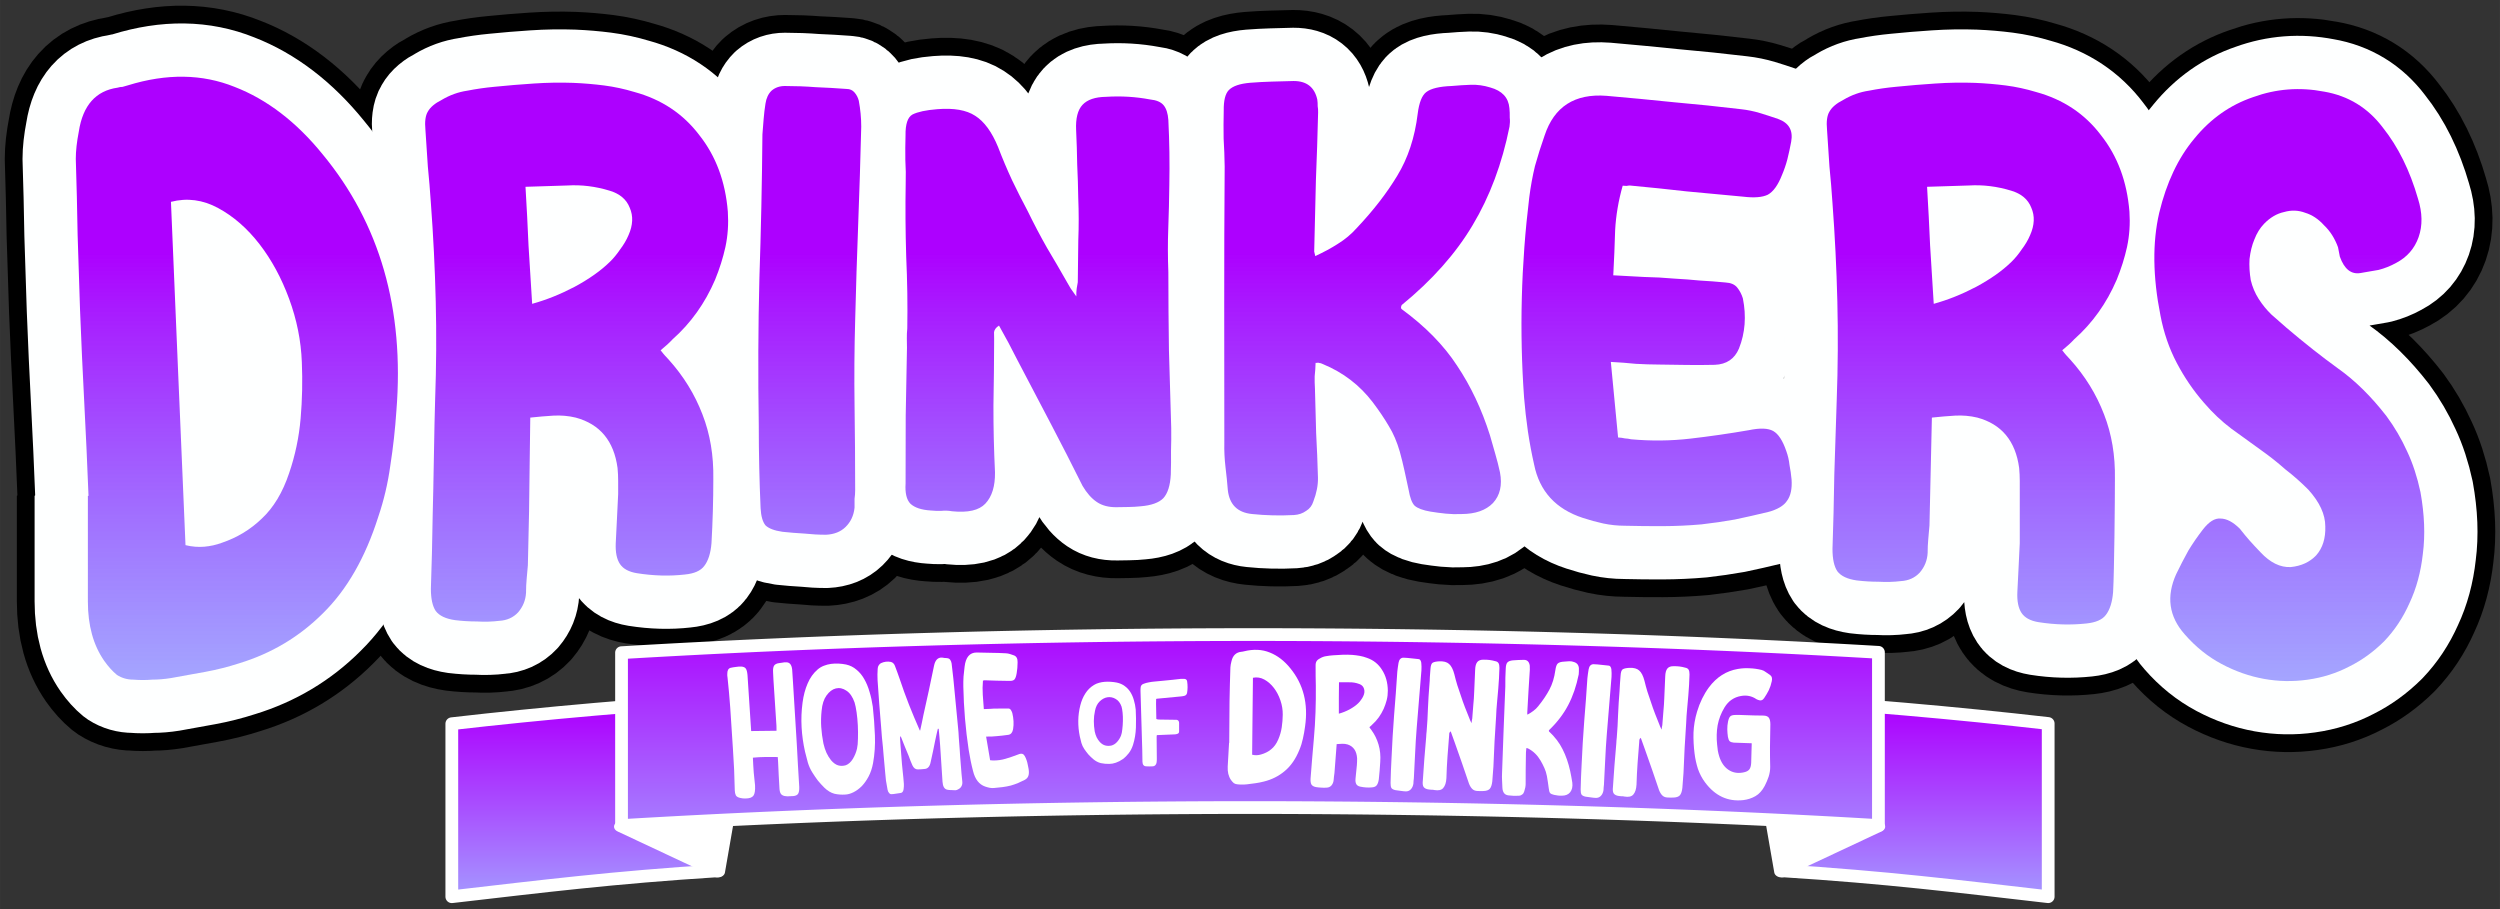
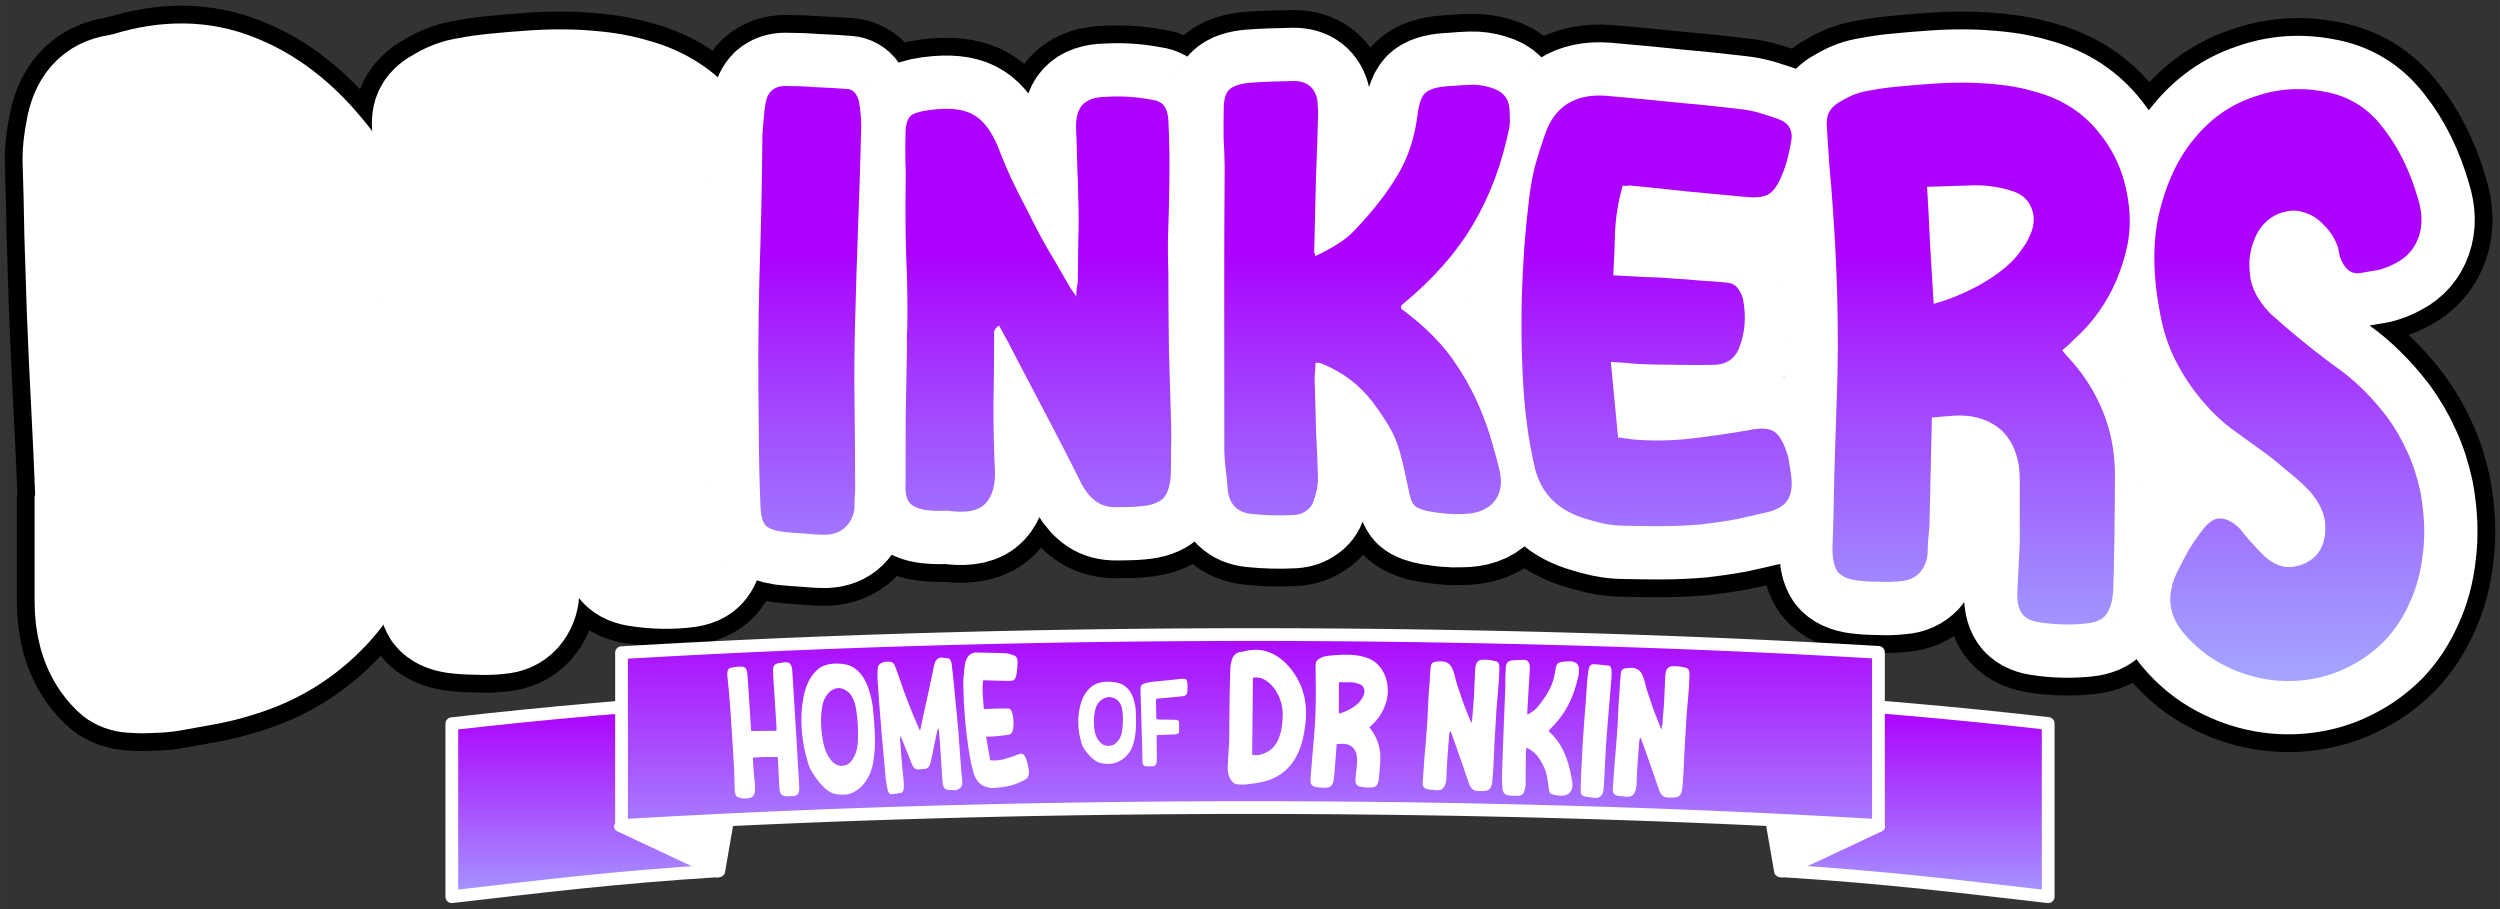
<svg xmlns="http://www.w3.org/2000/svg" xmlns:ns1="http://www.inkscape.org/namespaces/inkscape" xmlns:ns2="http://sodipodi.sourceforge.net/DTD/sodipodi-0.dtd" xmlns:xlink="http://www.w3.org/1999/xlink" width="352" height="128" viewBox="0 0 93.133 33.867" version="1.1" id="svg3445" ns1:version="1.1.2 (0a00cf5339, 2022-02-04)" ns2:docname="weblogo-text.svg">
  <rect x="0" y="0" width="93.133" height="33.867" fill="#333333" stroke="none" />
  <ns2:namedview id="namedview3447" pagecolor="#bc00ff" bordercolor="#666666" borderopacity="1.0" ns1:pageshadow="2" ns1:pageopacity="0" ns1:pagecheckerboard="0" ns1:document-units="mm" showgrid="false" width="111.382mm" ns1:snap-to-guides="false" ns1:snap-grids="false" ns1:snap-others="false" ns1:snap-nodes="false" ns1:snap-global="false" ns1:zoom="4.8604938" ns1:cx="122.62129" ns1:cy="61.619254" ns1:window-width="1920" ns1:window-height="1019" ns1:window-x="0" ns1:window-y="31" ns1:window-maximized="1" ns1:current-layer="layer1" units="px" />
  <defs id="defs3442">
    <ns1:perspective ns2:type="inkscape:persp3d" ns1:vp_x="0 : 1.1166672 : 1" ns1:vp_y="0 : 1000 : 0" ns1:vp_z="94.999998 : 1.1166672 : 1" ns1:persp3d-origin="47.499998 : -9.7999994 : 1" id="perspective8316" />
    <linearGradient ns1:collect="always" xlink:href="#linearGradient62773-7" id="linearGradient143150" gradientUnits="userSpaceOnUse" x1="86.459" y1="137.082" x2="86.459" y2="176.392" />
    <linearGradient ns1:collect="always" id="linearGradient62773-7">
      <stop style="stop-color:#ad00ff;stop-opacity:1" offset="0" id="stop62769" />
      <stop style="stop-color:#00ffff;stop-opacity:0" offset="1" id="stop62771" />
    </linearGradient>
    <linearGradient ns1:collect="always" xlink:href="#linearGradient136656" id="linearGradient143152" gradientUnits="userSpaceOnUse" x1="175.837" y1="124.75" x2="175.837" y2="132.202" />
    <linearGradient ns1:collect="always" id="linearGradient136656">
      <stop style="stop-color:#ad00ff;stop-opacity:1" offset="0" id="stop136652" />
      <stop style="stop-color:#a4a1ff;stop-opacity:1" offset="1" id="stop136654" />
    </linearGradient>
    <linearGradient ns1:collect="always" xlink:href="#linearGradient136656" id="linearGradient143154" gradientUnits="userSpaceOnUse" x1="182.316" y1="121.486" x2="182.316" y2="131.334" />
    <linearGradient ns1:collect="always" xlink:href="#linearGradient62773-7" id="linearGradient4024" gradientUnits="userSpaceOnUse" x1="86.459" y1="137.082" x2="86.459" y2="176.392" />
    <linearGradient ns1:collect="always" xlink:href="#linearGradient62773-7" id="linearGradient4026" gradientUnits="userSpaceOnUse" x1="86.459" y1="137.082" x2="86.459" y2="176.392" />
    <linearGradient ns1:collect="always" xlink:href="#linearGradient62773-7" id="linearGradient4028" gradientUnits="userSpaceOnUse" x1="86.459" y1="137.082" x2="86.459" y2="176.392" />
    <linearGradient ns1:collect="always" xlink:href="#linearGradient62773-7" id="linearGradient4030" gradientUnits="userSpaceOnUse" x1="86.459" y1="137.082" x2="86.459" y2="176.392" />
    <linearGradient ns1:collect="always" xlink:href="#linearGradient62773-7" id="linearGradient4032" gradientUnits="userSpaceOnUse" x1="86.459" y1="137.082" x2="86.459" y2="176.392" />
    <linearGradient ns1:collect="always" xlink:href="#linearGradient62773-7" id="linearGradient4034" gradientUnits="userSpaceOnUse" x1="86.459" y1="137.082" x2="86.459" y2="176.392" />
    <linearGradient ns1:collect="always" xlink:href="#linearGradient62773-7" id="linearGradient4036" gradientUnits="userSpaceOnUse" x1="86.459" y1="137.082" x2="86.459" y2="176.392" />
    <linearGradient ns1:collect="always" xlink:href="#linearGradient62773-7" id="linearGradient4038" gradientUnits="userSpaceOnUse" x1="86.459" y1="137.082" x2="86.459" y2="176.392" />
    <clipPath clipPathUnits="userSpaceOnUse" id="clipPath4867">
      <rect style="fill:#000000;fill-opacity:0.601;stroke:none;stroke-width:5.152;stroke-opacity:0.995" id="rect4869" width="80.206" height="65.414" x="15.32" y="15.986" transform="rotate(-15)" />
    </clipPath>
    <clipPath clipPathUnits="userSpaceOnUse" id="clipPath5231">
      <rect style="fill:#000000;fill-opacity:0.601;stroke:none;stroke-width:5.292;stroke-opacity:0.995" id="rect5233" width="94.497" height="69.457" x="8.442" y="13.903" />
    </clipPath>
    <clipPath clipPathUnits="userSpaceOnUse" id="clipPath5630">
      <rect style="fill:#000000;fill-opacity:0.601;stroke:none;stroke-width:5.323;stroke-opacity:0.995" id="rect5632" width="95.097" height="68.727" x="8.014" y="13.255" />
    </clipPath>
  </defs>
  <g ns1:label="Layer 1" ns1:groupmode="layer" id="layer1">
    <g id="g3222" transform="translate(-18,-201.545)">
      <g id="g3167">
        <g id="g2240">
          <g id="g1569" style="fill:#000000;fill-opacity:1;stroke:#000000;stroke-width:5.292;stroke-linecap:round;stroke-linejoin:bevel;stroke-miterlimit:4;stroke-dasharray:none;stroke-opacity:0.995;paint-order:fill markers stroke" transform="translate(-29.653,73.867)">
            <path d="m 50.95,146.152 q -0.068,-1.748 -0.158,-3.467 -0.09,-1.719 -0.158,-3.467 -0.045,-1.398 -0.09,-2.797 -0.023,-1.427 -0.068,-2.826 0,-0.437 0.113,-1.02 0.226,-1.457 1.445,-1.631 0.09,-0.029 0.181,-0.029 0.09,-0.029 0.203,-0.058 2.167,-0.67 3.974,0.058 1.806,0.699 3.274,2.505 3.206,3.875 2.754,9.556 -0.068,1.02 -0.226,2.039 -0.135,0.991 -0.452,1.923 -0.722,2.272 -2.055,3.583 -1.31,1.311 -3.116,1.865 -0.632,0.204 -1.264,0.32 -0.632,0.117 -1.287,0.233 -0.361,0.058 -0.7,0.058 -0.339,0.029 -0.7,0 -0.339,0 -0.61,-0.175 -0.248,-0.204 -0.474,-0.524 -0.61,-0.874 -0.61,-2.214 v -3.933 z m 3.612,1.835 q 0.361,0.087 0.7,0.058 0.339,-0.029 0.655,-0.146 0.858,-0.291 1.49,-0.903 0.655,-0.612 1.016,-1.69 0.339,-0.991 0.429,-2.039 0.09,-1.049 0.045,-2.098 -0.045,-1.194 -0.474,-2.36 -0.429,-1.165 -1.106,-2.039 -0.677,-0.874 -1.535,-1.34 -0.858,-0.466 -1.761,-0.233 0.135,3.263 0.271,6.438 0.135,3.146 0.271,6.351 z" id="path1553" style="font-size:22.578px;line-height:1.25;font-family:'Sugar Snow';-inkscape-font-specification:'Sugar Snow';fill:#000000;fill-opacity:1;stroke:#000000;stroke-width:5.292;stroke-linecap:round;stroke-linejoin:bevel;stroke-miterlimit:4;stroke-dasharray:none;stroke-opacity:0.995;paint-order:fill markers stroke" />
            <path d="m 72.263,140.726 c 0.06,0.081 0.113,0.146 0.158,0.195 0.045,0.049 0.09,0.097 0.135,0.146 0.557,0.617 0.978,1.299 1.264,2.046 0.286,0.731 0.421,1.535 0.406,2.411 0,0.796 -0.023,1.591 -0.068,2.387 -0.03,0.373 -0.12,0.658 -0.271,0.853 -0.135,0.179 -0.376,0.284 -0.722,0.317 -0.572,0.065 -1.167,0.049 -1.784,-0.049 -0.301,-0.049 -0.512,-0.162 -0.632,-0.341 -0.12,-0.179 -0.173,-0.438 -0.158,-0.779 0.015,-0.309 0.03,-0.609 0.045,-0.901 0.015,-0.309 0.03,-0.617 0.045,-0.926 v -0.487 c 0,-0.162 -0.007,-0.325 -0.023,-0.487 -0.135,-1.007 -0.655,-1.632 -1.558,-1.876 -0.271,-0.065 -0.549,-0.089 -0.835,-0.073 -0.271,0.016 -0.557,0.041 -0.858,0.073 -0.015,0.617 -0.03,2.771 -0.045,3.502 -0.015,0.731 -0.03,1.397 -0.045,1.997 -0.015,0.179 -0.03,0.349 -0.045,0.512 -0.015,0.162 -0.023,0.333 -0.023,0.512 -0.015,0.276 -0.113,0.52 -0.294,0.731 -0.181,0.195 -0.414,0.3 -0.7,0.317 -0.271,0.033 -0.549,0.041 -0.835,0.024 -0.271,0 -0.542,-0.016 -0.813,-0.049 -0.346,-0.049 -0.587,-0.162 -0.722,-0.341 -0.12,-0.179 -0.181,-0.455 -0.181,-0.828 0.03,-0.861 0.053,-1.786 0.068,-2.777 0.03,-0.991 0.06,-3.397 0.09,-4.257 0.045,-1.234 0.053,-2.46 0.023,-3.678 -0.03,-1.218 -0.09,-2.436 -0.181,-3.654 -0.03,-0.455 -0.068,-0.909 -0.113,-1.364 -0.03,-0.455 -0.06,-0.909 -0.09,-1.364 -0.03,-0.309 -3e-6,-0.536 0.09,-0.682 0.09,-0.162 0.263,-0.309 0.519,-0.438 0.301,-0.179 0.617,-0.292 0.948,-0.341 0.331,-0.065 0.67,-0.114 1.016,-0.146 0.482,-0.049 0.971,-0.089 1.468,-0.122 0.497,-0.033 0.986,-0.041 1.468,-0.024 0.391,0.016 0.775,0.049 1.151,0.097 0.376,0.049 0.753,0.13 1.129,0.244 1.008,0.276 1.814,0.812 2.416,1.608 0.617,0.779 0.971,1.729 1.061,2.85 0.03,0.455 3e-6,0.893 -0.09,1.315 -0.09,0.406 -0.218,0.812 -0.384,1.218 -0.376,0.877 -0.903,1.616 -1.58,2.217 -0.12,0.13 -0.271,0.268 -0.452,0.414 z m -4.786,-1.729 c 0.527,-0.146 1.054,-0.357 1.58,-0.633 0.542,-0.292 0.978,-0.601 1.31,-0.926 0.135,-0.13 0.263,-0.284 0.384,-0.463 0.135,-0.179 0.241,-0.357 0.316,-0.536 0.166,-0.373 0.181,-0.715 0.045,-1.023 -0.12,-0.309 -0.369,-0.52 -0.745,-0.633 -0.527,-0.162 -1.054,-0.227 -1.58,-0.195 -0.512,0.016 -1.031,0.033 -1.558,0.049 0.045,0.747 0.083,1.478 0.113,2.192 0.045,0.715 0.09,1.437 0.135,2.168 z" id="path1555" style="font-size:22.578px;line-height:1.25;font-family:'Sugar Snow';-inkscape-font-specification:'Sugar Snow';fill:#000000;fill-opacity:1;stroke:#000000;stroke-width:5.292;stroke-linecap:round;stroke-linejoin:bevel;stroke-miterlimit:4;stroke-dasharray:none;stroke-opacity:0.995;paint-order:fill markers stroke" ns2:nodetypes="cccccccccscccsccccscscccccccccscccccccscscccccccccccccccccccc" />
            <path d="m 76.056,132.68 q 0.023,-0.285 0.045,-0.57 0.023,-0.285 0.068,-0.57 0.045,-0.307 0.226,-0.483 0.203,-0.175 0.497,-0.175 0.587,0 1.151,0.044 0.564,0.022 1.151,0.066 0.181,0 0.294,0.132 0.113,0.132 0.158,0.307 0.045,0.241 0.068,0.483 0.023,0.241 0.023,0.483 -0.045,1.821 -0.113,3.619 -0.068,1.777 -0.113,3.598 -0.045,1.579 -0.023,3.159 0.023,1.579 0.023,3.159 0,0.175 -0.023,0.329 0,0.154 0,0.329 -0.045,0.439 -0.339,0.724 -0.271,0.263 -0.722,0.285 -0.406,0 -0.813,-0.044 -0.406,-0.022 -0.813,-0.066 -0.452,-0.066 -0.632,-0.241 -0.158,-0.197 -0.181,-0.636 -0.068,-1.536 -0.068,-3.093 -0.045,-2.786 0.023,-5.462 0.09,-2.676 0.113,-5.374 z" id="path1557" style="font-size:22.578px;line-height:1.25;font-family:'Sugar Snow';-inkscape-font-specification:'Sugar Snow';fill:#000000;fill-opacity:1;stroke:#000000;stroke-width:5.292;stroke-linecap:round;stroke-linejoin:bevel;stroke-miterlimit:4;stroke-dasharray:none;stroke-opacity:0.995;paint-order:fill markers stroke" />
            <path d="m 87.749,138.722 q -0.003,-0.183 0.016,-0.306 0.019,-0.123 0.039,-0.225 0.009,-0.795 0.019,-1.57 0.031,-0.775 -0.002,-1.57 -0.009,-0.632 -0.039,-1.243 -0.009,-0.632 -0.04,-1.284 -0.031,-0.652 0.238,-0.941 0.269,-0.289 0.877,-0.298 0.839,-0.053 1.638,0.098 0.357,0.035 0.507,0.217 0.15,0.181 0.176,0.548 0.06,1.202 0.036,2.426 -0.009,0.795 -0.039,1.611 -0.03,0.796 0.003,1.631 7.18e-4,1.468 0.022,2.916 0.042,1.427 0.085,2.894 0.006,0.428 -0.008,0.857 0.006,0.428 -0.008,0.877 -0.033,0.612 -0.281,0.881 -0.248,0.248 -0.835,0.298 -0.231,0.024 -0.461,0.027 -0.21,0.003 -0.441,0.007 -0.441,0.007 -0.737,-0.193 -0.297,-0.2 -0.534,-0.604 -0.584,-1.174 -1.189,-2.327 -0.605,-1.153 -1.231,-2.347 -0.324,-0.648 -0.691,-1.295 -0.166,0.104 -0.185,0.247 0.002,0.143 0.004,0.265 -0.003,1.223 -0.026,2.468 -0.003,1.223 0.058,2.487 0.011,0.775 -0.361,1.168 -0.351,0.372 -1.234,0.283 -0.21,-0.038 -0.42,-0.014 -0.189,0.003 -0.378,-0.015 -0.525,-0.033 -0.759,-0.254 -0.213,-0.221 -0.179,-0.752 0.002,-1.285 0.005,-2.528 0.023,-1.265 0.047,-2.529 -0.003,-0.183 -0.005,-0.347 -0.003,-0.183 0.016,-0.367 0.023,-1.305 -0.04,-2.691 -0.042,-1.406 -0.019,-2.691 0.014,-0.469 -0.013,-0.897 -0.007,-0.448 0.007,-0.918 -0.009,-0.632 0.261,-0.779 0.292,-0.147 0.921,-0.197 0.922,-0.075 1.41,0.244 0.508,0.319 0.857,1.17 0.24,0.629 0.522,1.236 0.282,0.587 0.584,1.154 0.346,0.709 0.713,1.356 0.387,0.647 0.754,1.294 0.064,0.101 0.129,0.222 0.086,0.121 0.214,0.303 z" id="path1559" style="font-size:22.578px;line-height:1.25;font-family:'Sugar Snow';-inkscape-font-specification:'Sugar Snow';fill:#000000;fill-opacity:1;stroke:#000000;stroke-width:5.292;stroke-linecap:round;stroke-linejoin:bevel;stroke-miterlimit:4;stroke-dasharray:none;stroke-opacity:0.995;paint-order:fill markers stroke" />
            <path d="m 99.844,139.105 q -0.002,0.062 0.019,0.084 1.328,0.97 2.072,2.113 0.766,1.144 1.224,2.593 0.099,0.336 0.198,0.692 0.099,0.336 0.176,0.692 0.133,0.712 -0.263,1.14 -0.396,0.407 -1.168,0.409 -0.301,0.014 -0.579,-0.014 -0.278,-0.028 -0.577,-0.076 -0.427,-0.073 -0.595,-0.223 -0.147,-0.149 -0.222,-0.589 -0.077,-0.356 -0.154,-0.712 -0.077,-0.356 -0.176,-0.713 -0.158,-0.546 -0.406,-0.947 -0.247,-0.423 -0.6,-0.89 -0.728,-0.955 -1.853,-1.42 -0.085,-0.044 -0.149,-0.045 -0.042,-0.022 -0.064,-0.002 -0.021,-5.1e-4 -0.064,-0.002 -0.006,0.25 -0.034,0.499 -0.005,0.229 0.01,0.459 0.023,0.834 0.045,1.668 0.045,0.814 0.067,1.648 0.011,0.417 -0.172,0.892 -0.07,0.228 -0.266,0.348 -0.196,0.141 -0.454,0.156 -0.795,0.043 -1.565,-0.038 -0.813,-0.082 -0.901,-0.897 -0.033,-0.418 -0.087,-0.856 -0.053,-0.46 -0.043,-0.897 -0.002,-2.584 -0.004,-5.147 -0.002,-2.563 0.017,-5.146 -0.008,-0.542 -0.039,-1.043 -0.009,-0.521 0.004,-1.042 -0.008,-0.563 0.19,-0.766 0.22,-0.224 0.8,-0.272 0.408,-0.032 0.795,-0.043 0.408,-0.011 0.816,-0.022 0.729,-0.003 0.884,0.688 0.018,0.125 0.015,0.25 0.019,0.105 0.016,0.23 -0.03,1.249 -0.082,2.519 -0.03,1.25 -0.06,2.499 -0.002,0.083 -0.004,0.167 0.02,0.063 0.039,0.168 0.477,-0.218 0.848,-0.459 0.392,-0.241 0.7,-0.587 0.924,-0.978 1.505,-1.943 0.603,-0.986 0.764,-2.315 0.079,-0.623 0.32,-0.805 0.262,-0.202 0.949,-0.227 0.365,-0.033 0.709,-0.045 0.365,-0.012 0.727,0.101 0.66,0.183 0.711,0.767 0.018,0.167 0.013,0.355 0.018,0.167 -0.008,0.333 -0.415,2.074 -1.376,3.676 -0.939,1.582 -2.646,2.978 -0.001,0.042 -0.023,0.062 z" id="path1561" style="font-size:22.578px;line-height:1.25;font-family:'Sugar Snow';-inkscape-font-specification:'Sugar Snow';fill:#000000;fill-opacity:1;stroke:#000000;stroke-width:5.292;stroke-linecap:round;stroke-linejoin:bevel;stroke-miterlimit:4;stroke-dasharray:none;stroke-opacity:0.995;paint-order:fill markers stroke" />
            <path d="m 107.662,141.16 q 0.067,0.724 0.135,1.408 0.069,0.683 0.135,1.408 0.148,0.008 0.252,0.034 0.127,0.007 0.231,0.033 1.118,0.102 2.205,-0.024 1.088,-0.126 2.179,-0.314 0.622,-0.131 0.91,0.029 0.288,0.16 0.489,0.747 0.092,0.252 0.12,0.521 0.05,0.25 0.077,0.54 0.035,0.517 -0.17,0.794 -0.185,0.278 -0.701,0.415 -0.623,0.151 -1.245,0.282 -0.621,0.11 -1.239,0.18 -0.724,0.064 -1.445,0.066 -0.7,0.003 -1.419,-0.015 -0.403,-0.001 -0.801,-0.085 -0.377,-0.082 -0.752,-0.206 -1.52,-0.495 -1.82,-1.993 -0.137,-0.605 -0.23,-1.227 -0.092,-0.643 -0.143,-1.264 -0.265,-3.7 0.194,-7.464 0.075,-0.593 0.212,-1.162 0.158,-0.568 0.358,-1.134 0.533,-1.618 2.306,-1.481 1.266,0.11 2.509,0.239 1.244,0.109 2.508,0.26 0.358,0.04 0.692,0.141 0.334,0.1 0.687,0.223 0.603,0.218 0.484,0.85 -0.06,0.326 -0.141,0.651 -0.08,0.304 -0.201,0.586 -0.221,0.564 -0.527,0.733 -0.305,0.148 -0.915,0.074 -1.075,-0.1 -2.109,-0.197 -1.032,-0.118 -2.107,-0.218 -0.063,-0.003 -0.128,0.014 -0.063,-0.003 -0.148,-0.008 -0.236,0.831 -0.281,1.653 -0.024,0.822 -0.07,1.685 0.592,0.032 1.141,0.062 0.572,0.011 1.141,0.062 0.486,0.026 0.95,0.072 0.465,0.025 0.95,0.072 0.296,0.016 0.435,0.188 0.139,0.172 0.211,0.403 0.2,0.999 -0.144,1.866 -0.244,0.584 -0.902,0.61 -0.531,0.012 -1.039,0.005 -0.508,-0.007 -1.038,-0.015 -0.424,-0.002 -0.867,-0.027 -0.421,-0.044 -0.929,-0.071 z" id="path1563" style="font-size:22.578px;line-height:1.25;font-family:'Sugar Snow';-inkscape-font-specification:'Sugar Snow';fill:#000000;fill-opacity:1;stroke:#000000;stroke-width:5.292;stroke-linecap:round;stroke-linejoin:bevel;stroke-miterlimit:4;stroke-dasharray:none;stroke-opacity:0.995;paint-order:fill markers stroke" />
            <path d="m 124.478,140.726 c 0.06,0.081 0.113,0.146 0.158,0.195 0.045,0.049 0.09,0.097 0.135,0.146 0.557,0.617 0.978,1.299 1.264,2.046 0.286,0.731 0.421,1.535 0.406,2.411 0,0.796 -0.023,3.415 -0.068,4.211 -0.03,0.373 -0.12,0.658 -0.271,0.853 -0.135,0.179 -0.377,0.28 -0.722,0.317 -0.572,0.061 -1.167,0.049 -1.784,-0.049 -0.301,-0.049 -0.512,-0.162 -0.632,-0.341 -0.12,-0.179 -0.173,-0.438 -0.158,-0.779 0.015,-0.309 0.03,-0.609 0.045,-0.901 l 0.045,-0.926 v -2.311 c 0,-0.162 -0.008,-0.325 -0.023,-0.487 -0.135,-1.007 -0.655,-1.632 -1.558,-1.876 -0.271,-0.065 -0.549,-0.089 -0.835,-0.073 -0.271,0.016 -0.557,0.041 -0.858,0.073 -0.015,0.617 -0.03,1.291 -0.045,2.022 -0.015,0.731 -0.03,1.397 -0.045,1.997 -0.015,0.179 -0.03,0.349 -0.045,0.512 -0.015,0.162 -0.023,0.333 -0.023,0.512 -0.015,0.276 -0.113,0.52 -0.294,0.731 -0.181,0.195 -0.414,0.3 -0.7,0.317 -0.271,0.033 -0.549,0.041 -0.835,0.024 -0.271,0 -0.542,-0.016 -0.813,-0.049 -0.346,-0.049 -0.587,-0.162 -0.722,-0.341 -0.12,-0.179 -0.181,-0.455 -0.181,-0.828 0.03,-0.861 0.053,-1.786 0.068,-2.777 0.03,-0.991 0.06,-1.916 0.09,-2.777 0.045,-1.234 0.053,-2.46 0.023,-3.678 -0.03,-1.218 -0.09,-2.436 -0.181,-3.654 -0.03,-0.455 -0.068,-0.909 -0.113,-1.364 -0.03,-0.455 -0.06,-0.909 -0.09,-1.364 -0.03,-0.309 -3e-5,-0.536 0.09,-0.682 0.09,-0.162 0.263,-0.309 0.519,-0.438 0.301,-0.179 0.617,-0.292 0.948,-0.341 0.331,-0.065 0.67,-0.114 1.016,-0.146 0.482,-0.049 0.971,-0.089 1.468,-0.122 0.497,-0.033 0.986,-0.041 1.468,-0.024 0.391,0.016 0.775,0.049 1.151,0.097 0.376,0.049 0.753,0.13 1.129,0.244 1.008,0.276 1.814,0.812 2.416,1.608 0.617,0.779 0.971,1.729 1.061,2.85 0.03,0.455 3e-5,0.893 -0.09,1.315 -0.09,0.406 -0.218,0.812 -0.384,1.218 -0.376,0.877 -0.903,1.616 -1.58,2.217 -0.12,0.13 -0.271,0.268 -0.452,0.414 z m -4.787,-1.729 c 0.527,-0.146 1.054,-0.357 1.58,-0.633 0.542,-0.292 0.978,-0.601 1.31,-0.926 0.135,-0.13 0.263,-0.284 0.384,-0.463 0.135,-0.179 0.241,-0.357 0.316,-0.536 0.166,-0.373 0.181,-0.715 0.045,-1.023 -0.12,-0.309 -0.369,-0.52 -0.745,-0.633 -0.527,-0.162 -1.054,-0.227 -1.58,-0.195 -0.512,0.016 -1.031,0.033 -1.558,0.049 0.045,0.747 0.083,1.478 0.113,2.192 0.045,0.715 0.09,1.437 0.135,2.168 z" id="path1565" style="font-size:22.578px;line-height:1.25;font-family:'Sugar Snow';-inkscape-font-specification:'Sugar Snow';fill:#000000;fill-opacity:1;stroke:#000000;stroke-width:5.292;stroke-linecap:round;stroke-linejoin:bevel;stroke-miterlimit:4;stroke-dasharray:none;stroke-opacity:0.995;paint-order:fill markers stroke" ns2:nodetypes="sscccccscscccsccccscscccccccccscccccccscscccccccscccccccccccc" />
            <path d="m 134.232,131.091 q 1.355,0.233 2.19,1.34 0.858,1.078 1.31,2.651 0.248,0.787 0.023,1.428 -0.226,0.641 -0.835,0.961 -0.316,0.175 -0.655,0.262 -0.339,0.058 -0.677,0.117 -0.519,0.087 -0.768,-0.612 l -0.068,-0.35 q -0.181,-0.495 -0.519,-0.816 -0.316,-0.35 -0.7,-0.466 -0.384,-0.146 -0.79,-0.029 -0.406,0.087 -0.745,0.437 -0.226,0.233 -0.361,0.583 -0.135,0.32 -0.181,0.728 -0.023,0.379 0.045,0.787 0.09,0.379 0.294,0.699 0.203,0.32 0.474,0.583 0.294,0.262 0.564,0.495 0.993,0.845 1.919,1.515 0.948,0.67 1.806,1.777 0.452,0.612 0.768,1.311 0.316,0.67 0.497,1.515 0.226,1.253 0.09,2.301 -0.113,1.02 -0.497,1.835 -0.361,0.816 -0.948,1.428 -0.587,0.583 -1.287,0.932 -0.722,0.379 -1.558,0.495 -0.813,0.117 -1.626,-0.029 -0.813,-0.146 -1.58,-0.554 -0.768,-0.408 -1.377,-1.107 -0.881,-0.991 -0.316,-2.243 0.226,-0.466 0.452,-0.874 0.248,-0.408 0.542,-0.787 0.339,-0.437 0.655,-0.408 0.339,0 0.722,0.379 0.181,0.233 0.361,0.437 0.181,0.204 0.406,0.437 0.542,0.583 1.129,0.554 0.587,-0.058 0.948,-0.437 0.361,-0.408 0.339,-1.078 0,-0.67 -0.632,-1.369 -0.406,-0.408 -0.858,-0.757 -0.429,-0.379 -0.881,-0.699 -0.564,-0.408 -1.129,-0.816 -0.542,-0.408 -1.016,-0.961 -0.587,-0.67 -1.016,-1.486 -0.429,-0.816 -0.61,-1.777 -0.429,-2.156 -0.045,-3.816 0.406,-1.69 1.31,-2.768 0.903,-1.107 2.19,-1.544 1.287,-0.466 2.642,-0.204 z" id="path1567" style="font-size:22.578px;line-height:1.25;font-family:'Sugar Snow';-inkscape-font-specification:'Sugar Snow';fill:#000000;fill-opacity:1;stroke:#000000;stroke-width:5.292;stroke-linecap:round;stroke-linejoin:bevel;stroke-miterlimit:4;stroke-dasharray:none;stroke-opacity:0.995;paint-order:fill markers stroke" />
          </g>
          <g id="g143060" style="fill:#ffffff;fill-opacity:1;stroke:#feffff;stroke-width:3.969;stroke-linecap:round;stroke-linejoin:bevel;stroke-miterlimit:4;stroke-dasharray:none;stroke-opacity:1;paint-order:fill markers stroke" transform="translate(-29.653,73.867)">
            <path d="m 50.95,146.152 c -0.045,-1.165 -0.098,-2.321 -0.158,-3.467 -0.06,-1.146 -0.113,-2.301 -0.158,-3.467 -0.03,-0.932 -0.06,-1.865 -0.09,-2.797 -0.015,-0.952 -0.038,-1.894 -0.068,-2.826 0,-0.291 0.038,-0.631 0.113,-1.02 0.151,-0.971 0.632,-1.515 1.445,-1.631 0.06,-0.019 0.12,-0.029 0.181,-0.029 0.06,-0.019 0.128,-0.039 0.203,-0.058 1.445,-0.447 2.77,-0.427 3.974,0.058 1.204,0.466 2.295,1.301 3.274,2.505 2.137,2.583 3.056,5.768 2.754,9.556 -0.045,0.68 -0.12,1.36 -0.226,2.039 -0.09,0.66 -0.241,1.301 -0.452,1.923 -0.482,1.515 -1.167,2.709 -2.055,3.583 -0.873,0.874 -1.912,1.495 -3.116,1.865 -0.421,0.136 -0.843,0.243 -1.264,0.32 -0.421,0.078 -0.85,0.155 -1.287,0.233 -0.241,0.039 -0.474,0.058 -0.7,0.058 -0.226,0.019 -0.459,0.019 -0.7,0 -0.226,0 -0.429,-0.058 -0.61,-0.175 -0.166,-0.136 -0.324,-0.311 -0.474,-0.524 -0.406,-0.583 -0.61,-1.321 -0.61,-2.214 v -3.933 z m 3.612,1.835 c 0.241,0.058 0.474,0.078 0.7,0.058 0.226,-0.019 0.444,-0.068 0.655,-0.146 0.572,-0.194 1.069,-0.495 1.49,-0.903 0.437,-0.408 0.775,-0.971 1.016,-1.69 0.226,-0.66 0.369,-1.34 0.429,-2.039 0.06,-0.699 0.075,-1.398 0.045,-2.098 -0.03,-0.796 -1.737,3.099 -2.023,2.323 -0.286,-0.777 0.894,-6.139 0.442,-6.722 -0.452,-0.583 -0.963,-1.029 -1.535,-1.34 -0.572,-0.311 -1.159,-0.388 -1.761,-0.233 0.09,2.175 0.181,4.321 0.271,6.438 0.09,2.098 0.181,4.215 0.271,6.351 z" id="path143044" style="font-size:22.578px;line-height:1.25;font-family:'Sugar Snow';-inkscape-font-specification:'Sugar Snow';fill:#ffffff;fill-opacity:1;stroke:#feffff;stroke-width:3.969;stroke-linecap:round;stroke-linejoin:bevel;stroke-miterlimit:4;stroke-dasharray:none;stroke-opacity:1;paint-order:fill markers stroke" ns2:nodetypes="csccccccccccccccscccccsccsccccscsssccss" />
            <path d="m 72.263,140.726 c 0.06,0.081 0.113,0.146 0.158,0.195 0.045,0.049 0.09,0.097 0.135,0.146 0.557,0.617 0.978,1.299 1.264,2.046 0.286,0.731 0.421,1.535 0.406,2.411 0,0.796 -0.023,1.591 -0.068,2.387 -0.03,0.373 -0.12,0.658 -0.271,0.853 -0.135,0.179 -0.376,0.284 -0.722,0.317 -0.572,0.065 -1.167,0.049 -1.784,-0.049 -0.301,-0.049 -0.512,-0.162 -0.632,-0.341 -0.12,-0.179 -0.173,-0.438 -0.158,-0.779 0.015,-0.309 0.03,-0.609 0.045,-0.901 0.015,-0.309 0.03,-0.617 0.045,-0.926 v -0.487 c 0,-0.162 -0.007,-0.325 -0.023,-0.487 -0.135,-1.007 -0.655,-1.632 -1.558,-1.876 -0.271,-0.065 -0.549,-0.089 -0.835,-0.073 -0.271,0.016 -0.557,0.041 -0.858,0.073 -0.015,0.617 -0.03,2.771 -0.045,3.502 -0.015,0.731 -0.03,1.397 -0.045,1.997 -0.015,0.179 -0.03,0.349 -0.045,0.512 -0.015,0.162 -0.023,0.333 -0.023,0.512 -0.015,0.276 -0.113,0.52 -0.294,0.731 -0.181,0.195 -0.414,0.3 -0.7,0.317 -0.271,0.033 -0.549,0.041 -0.835,0.024 -0.271,0 -0.542,-0.016 -0.813,-0.049 -0.346,-0.049 -0.587,-0.162 -0.722,-0.341 -0.12,-0.179 -0.181,-0.455 -0.181,-0.828 0.03,-0.861 0.053,-1.786 0.068,-2.777 0.03,-0.991 0.06,-3.397 0.09,-4.257 0.045,-1.234 0.053,-2.46 0.023,-3.678 -0.03,-1.218 -0.09,-2.436 -0.181,-3.654 -0.03,-0.455 -0.068,-0.909 -0.113,-1.364 -0.03,-0.455 -0.06,-0.909 -0.09,-1.364 -0.03,-0.309 -3e-6,-0.536 0.09,-0.682 0.09,-0.162 0.263,-0.309 0.519,-0.438 0.301,-0.179 0.617,-0.292 0.948,-0.341 0.331,-0.065 0.67,-0.114 1.016,-0.146 0.482,-0.049 0.971,-0.089 1.468,-0.122 0.497,-0.033 0.986,-0.041 1.468,-0.024 0.391,0.016 0.775,0.049 1.151,0.097 0.376,0.049 0.753,0.13 1.129,0.244 1.008,0.276 1.814,0.812 2.416,1.608 0.617,0.779 0.971,1.729 1.061,2.85 0.03,0.455 3e-6,0.893 -0.09,1.315 -0.09,0.406 -0.218,0.812 -0.384,1.218 -0.376,0.877 -0.903,1.616 -1.58,2.217 -0.12,0.13 -0.271,0.268 -0.452,0.414 z m -4.786,-1.729 c 0.527,-0.146 1.054,-0.357 1.58,-0.633 0.542,-0.292 0.978,-0.601 1.31,-0.926 0.135,-0.13 0.263,-0.284 0.384,-0.463 0.135,-0.179 0.241,-0.357 0.316,-0.536 0.166,-0.373 0.181,-0.715 0.045,-1.023 -0.12,-0.309 -0.369,-0.52 -0.745,-0.633 -0.527,-0.162 -1.054,-0.227 -1.58,-0.195 -0.512,0.016 -1.031,0.033 -1.558,0.049 0.045,0.747 0.083,1.478 0.113,2.192 0.045,0.715 0.09,1.437 0.135,2.168 z" id="path143046" style="font-size:22.578px;line-height:1.25;font-family:'Sugar Snow';-inkscape-font-specification:'Sugar Snow';fill:#ffffff;fill-opacity:1;stroke:#feffff;stroke-width:3.969;stroke-linecap:round;stroke-linejoin:bevel;stroke-miterlimit:4;stroke-dasharray:none;stroke-opacity:1;paint-order:fill markers stroke" ns2:nodetypes="cccccccccscccsccccscscccccccccscccccccscscccccccccccccccccccc" />
            <path d="m 76.056,132.68 q 0.023,-0.285 0.045,-0.57 0.023,-0.285 0.068,-0.57 0.045,-0.307 0.226,-0.483 0.203,-0.175 0.497,-0.175 0.587,0 1.151,0.044 0.564,0.022 1.151,0.066 0.181,0 0.294,0.132 0.113,0.132 0.158,0.307 0.045,0.241 0.068,0.483 0.023,0.241 0.023,0.483 -0.045,1.821 -0.113,3.619 -0.068,1.777 -0.113,3.598 -0.045,1.579 -0.023,3.159 0.023,1.579 0.023,3.159 0,0.175 -0.023,0.329 0,0.154 0,0.329 -0.045,0.439 -0.339,0.724 -0.271,0.263 -0.722,0.285 -0.406,0 -0.813,-0.044 -0.406,-0.022 -0.813,-0.066 -0.452,-0.066 -0.632,-0.241 -0.158,-0.197 -0.181,-0.636 -0.068,-1.536 -0.068,-3.093 -0.045,-2.786 0.023,-5.462 0.09,-2.676 0.113,-5.374 z" id="path143048" style="font-size:22.578px;line-height:1.25;font-family:'Sugar Snow';-inkscape-font-specification:'Sugar Snow';fill:#ffffff;fill-opacity:1;stroke:#feffff;stroke-width:3.969;stroke-linecap:round;stroke-linejoin:bevel;stroke-miterlimit:4;stroke-dasharray:none;stroke-opacity:1;paint-order:fill markers stroke" />
            <path d="m 87.749,138.722 q -0.003,-0.183 0.016,-0.306 0.019,-0.123 0.039,-0.225 0.009,-0.795 0.019,-1.57 0.031,-0.775 -0.002,-1.57 -0.009,-0.632 -0.039,-1.243 -0.009,-0.632 -0.04,-1.284 -0.031,-0.652 0.238,-0.941 0.269,-0.289 0.877,-0.298 0.839,-0.053 1.638,0.098 0.357,0.035 0.507,0.217 0.15,0.181 0.176,0.548 0.06,1.202 0.036,2.426 -0.009,0.795 -0.039,1.611 -0.03,0.796 0.003,1.631 7.18e-4,1.468 0.022,2.916 0.042,1.427 0.085,2.894 0.006,0.428 -0.008,0.857 0.006,0.428 -0.008,0.877 -0.033,0.612 -0.281,0.881 -0.248,0.248 -0.835,0.298 -0.231,0.024 -0.461,0.027 -0.21,0.003 -0.441,0.007 -0.441,0.007 -0.737,-0.193 -0.297,-0.2 -0.534,-0.604 -0.584,-1.174 -1.189,-2.327 -0.605,-1.153 -1.231,-2.347 -0.324,-0.648 -0.691,-1.295 -0.166,0.104 -0.185,0.247 0.002,0.143 0.004,0.265 -0.003,1.223 -0.026,2.468 -0.003,1.223 0.058,2.487 0.011,0.775 -0.361,1.168 -0.351,0.372 -1.234,0.283 -0.21,-0.038 -0.42,-0.014 -0.189,0.003 -0.378,-0.015 -0.525,-0.033 -0.759,-0.254 -0.213,-0.221 -0.179,-0.752 0.002,-1.285 0.005,-2.528 0.023,-1.265 0.047,-2.529 -0.003,-0.183 -0.005,-0.347 -0.003,-0.183 0.016,-0.367 0.023,-1.305 -0.04,-2.691 -0.042,-1.406 -0.019,-2.691 0.014,-0.469 -0.013,-0.897 -0.007,-0.448 0.007,-0.918 -0.009,-0.632 0.261,-0.779 0.292,-0.147 0.921,-0.197 0.922,-0.075 1.41,0.244 0.508,0.319 0.857,1.17 0.24,0.629 0.522,1.236 0.282,0.587 0.584,1.154 0.346,0.709 0.713,1.356 0.387,0.647 0.754,1.294 0.064,0.101 0.129,0.222 0.086,0.121 0.214,0.303 z" id="path143050" style="font-size:22.578px;line-height:1.25;font-family:'Sugar Snow';-inkscape-font-specification:'Sugar Snow';fill:#ffffff;fill-opacity:1;stroke:#feffff;stroke-width:3.969;stroke-linecap:round;stroke-linejoin:bevel;stroke-miterlimit:4;stroke-dasharray:none;stroke-opacity:1;paint-order:fill markers stroke" />
            <path d="m 99.844,139.105 q -0.002,0.062 0.019,0.084 1.328,0.97 2.072,2.113 0.766,1.144 1.224,2.593 0.099,0.336 0.198,0.692 0.099,0.336 0.176,0.692 0.133,0.712 -0.263,1.14 -0.396,0.407 -1.168,0.409 -0.301,0.014 -0.579,-0.014 -0.278,-0.028 -0.577,-0.076 -0.427,-0.073 -0.595,-0.223 -0.147,-0.149 -0.222,-0.589 -0.077,-0.356 -0.154,-0.712 -0.077,-0.356 -0.176,-0.713 -0.158,-0.546 -0.406,-0.947 -0.247,-0.423 -0.6,-0.89 -0.728,-0.955 -1.853,-1.42 -0.085,-0.044 -0.149,-0.045 -0.042,-0.022 -0.064,-0.002 -0.021,-5.1e-4 -0.064,-0.002 -0.006,0.25 -0.034,0.499 -0.005,0.229 0.01,0.459 0.023,0.834 0.045,1.668 0.045,0.814 0.067,1.648 0.011,0.417 -0.172,0.892 -0.07,0.228 -0.266,0.348 -0.196,0.141 -0.454,0.156 -0.795,0.043 -1.565,-0.038 -0.813,-0.082 -0.901,-0.897 -0.033,-0.418 -0.087,-0.856 -0.053,-0.46 -0.043,-0.897 -0.002,-2.584 -0.004,-5.147 -0.002,-2.563 0.017,-5.146 -0.008,-0.542 -0.039,-1.043 -0.009,-0.521 0.004,-1.042 -0.008,-0.563 0.19,-0.766 0.22,-0.224 0.8,-0.272 0.408,-0.032 0.795,-0.043 0.408,-0.011 0.816,-0.022 0.729,-0.003 0.884,0.688 0.018,0.125 0.015,0.25 0.019,0.105 0.016,0.23 -0.03,1.249 -0.082,2.519 -0.03,1.25 -0.06,2.499 -0.002,0.083 -0.004,0.167 0.02,0.063 0.039,0.168 0.477,-0.218 0.848,-0.459 0.392,-0.241 0.7,-0.587 0.924,-0.978 1.505,-1.943 0.603,-0.986 0.764,-2.315 0.079,-0.623 0.32,-0.805 0.262,-0.202 0.949,-0.227 0.365,-0.033 0.709,-0.045 0.365,-0.012 0.727,0.101 0.66,0.183 0.711,0.767 0.018,0.167 0.013,0.355 0.018,0.167 -0.008,0.333 -0.415,2.074 -1.376,3.676 -0.939,1.582 -2.646,2.978 -0.001,0.042 -0.023,0.062 z" id="path143052" style="font-size:22.578px;line-height:1.25;font-family:'Sugar Snow';-inkscape-font-specification:'Sugar Snow';fill:#ffffff;fill-opacity:1;stroke:#feffff;stroke-width:3.969;stroke-linecap:round;stroke-linejoin:bevel;stroke-miterlimit:4;stroke-dasharray:none;stroke-opacity:1;paint-order:fill markers stroke" />
            <path d="m 107.662,141.16 c 0.044,0.483 0.089,0.952 0.135,1.408 0.046,0.456 0.091,0.925 0.135,1.408 0.099,0.005 0.183,0.017 0.252,0.034 0.085,0.005 0.162,0.016 0.231,0.033 0.745,0.068 1.48,0.06 2.205,-0.024 0.725,-0.084 1.451,-0.189 2.179,-0.314 0.414,-0.087 0.718,-0.078 0.91,0.029 0.192,0.107 0.355,0.356 0.489,0.747 0.061,0.168 0.102,0.342 0.12,0.521 0.033,0.167 0.059,0.346 0.077,0.54 0.024,0.344 -0.033,0.609 -0.17,0.794 -0.123,0.185 -0.357,0.324 -0.701,0.415 -0.415,0.101 -0.83,0.195 -1.245,0.282 -0.414,0.074 -0.827,0.133 -1.239,0.18 -0.483,0.042 -0.964,0.064 -1.445,0.066 -0.466,0.002 -0.939,-0.003 -1.419,-0.015 -0.268,-6.7e-4 -0.535,-0.029 -0.801,-0.085 -0.251,-0.055 -0.502,-0.123 -0.752,-0.206 -1.013,-0.33 -1.62,-0.994 -1.82,-1.993 -0.091,-0.403 -0.168,-0.812 -0.23,-1.227 -0.061,-0.429 -0.109,-0.85 -0.143,-1.264 -0.177,-2.467 -0.112,-4.955 0.194,-7.464 0.05,-0.395 0.12,-0.783 0.212,-1.162 0.105,-0.379 0.225,-0.756 0.358,-1.134 0.355,-1.079 1.124,-1.572 2.306,-1.481 0.844,0.073 1.68,0.153 2.509,0.239 0.83,0.073 1.666,0.159 2.508,0.26 0.239,0.027 0.469,0.074 0.692,0.141 0.222,0.067 0.452,0.141 0.687,0.223 0.402,0.145 0.563,0.429 0.484,0.85 -0.04,0.217 -0.087,0.435 -0.141,0.651 -0.053,0.203 -0.121,0.398 -0.201,0.586 -0.148,0.376 -0.323,0.621 -0.527,0.733 -0.203,0.099 -0.508,0.123 -0.915,0.074 -0.717,-0.067 -1.42,-0.132 -2.109,-0.197 -0.688,-0.079 -1.391,-0.151 -2.107,-0.218 -0.042,-0.002 -0.085,0.003 -0.128,0.014 -0.042,-0.002 -0.092,-0.005 -0.148,-0.008 -0.157,0.554 -0.251,1.105 -0.281,1.653 -0.016,0.548 -0.039,1.11 -0.07,1.685 l 1.141,0.062 c 0.381,0.007 0.761,0.028 1.141,0.062 0.324,0.018 0.641,0.042 0.95,0.072 0.31,0.017 0.627,0.041 0.95,0.072 0.197,0.011 1.498,-0.53 0.435,0.188 -0.122,0.083 0.163,0.249 0.211,0.403 0.133,0.666 0.085,1.288 -0.144,1.866 -0.162,0.389 -0.463,0.593 -0.902,0.61 -0.354,0.008 -0.7,0.01 -1.039,0.005 -0.339,-0.005 -0.685,-0.01 -1.038,-0.015 -0.282,-0.001 -0.572,-0.01 -0.867,-0.027 -0.281,-0.029 -0.591,-0.053 -0.929,-0.071 z" id="path143054" style="font-size:22.578px;line-height:1.25;font-family:'Sugar Snow';-inkscape-font-specification:'Sugar Snow';fill:#ffffff;fill-opacity:1;stroke:#feffff;stroke-width:3.969;stroke-linecap:round;stroke-linejoin:bevel;stroke-miterlimit:4;stroke-dasharray:none;stroke-opacity:1;paint-order:fill markers stroke" ns2:nodetypes="cscccscsccccccccccccccccccccsccccccccccccccccscccccccc" />
            <path d="m 124.478,140.726 c 0.06,0.081 0.113,0.146 0.158,0.195 0.045,0.049 0.09,0.097 0.135,0.146 0.557,0.617 0.978,1.299 1.264,2.046 0.286,0.731 0.421,1.535 0.406,2.411 0,0.796 -0.023,3.415 -0.068,4.211 -0.03,0.373 -0.12,0.658 -0.271,0.853 -0.135,0.179 -0.377,0.28 -0.722,0.317 -0.572,0.061 -1.167,0.049 -1.784,-0.049 -0.301,-0.049 -0.512,-0.162 -0.632,-0.341 -0.12,-0.179 -0.173,-0.438 -0.158,-0.779 0.015,-0.309 0.03,-0.609 0.045,-0.901 l 0.045,-0.926 v -2.311 c 0,-0.162 -0.008,-0.325 -0.023,-0.487 -0.135,-1.007 -0.655,-1.632 -1.558,-1.876 -0.271,-0.065 -0.549,-0.089 -0.835,-0.073 -0.271,0.016 -0.557,0.041 -0.858,0.073 -0.015,0.617 -0.03,1.291 -0.045,2.022 -0.015,0.731 -0.03,1.397 -0.045,1.997 -0.015,0.179 -0.03,0.349 -0.045,0.512 -0.015,0.162 -0.023,0.333 -0.023,0.512 -0.015,0.276 -0.113,0.52 -0.294,0.731 -0.181,0.195 -0.414,0.3 -0.7,0.317 -0.271,0.033 -0.549,0.041 -0.835,0.024 -0.271,0 -0.542,-0.016 -0.813,-0.049 -0.346,-0.049 -0.587,-0.162 -0.722,-0.341 -0.12,-0.179 -0.181,-0.455 -0.181,-0.828 0.03,-0.861 0.053,-1.786 0.068,-2.777 0.03,-0.991 0.06,-1.916 0.09,-2.777 0.045,-1.234 0.053,-2.46 0.023,-3.678 -0.03,-1.218 -0.09,-2.436 -0.181,-3.654 -0.03,-0.455 -0.068,-0.909 -0.113,-1.364 -0.03,-0.455 -0.06,-0.909 -0.09,-1.364 -0.03,-0.309 -3e-5,-0.536 0.09,-0.682 0.09,-0.162 0.263,-0.309 0.519,-0.438 0.301,-0.179 0.617,-0.292 0.948,-0.341 0.331,-0.065 0.67,-0.114 1.016,-0.146 0.482,-0.049 0.971,-0.089 1.468,-0.122 0.497,-0.033 0.986,-0.041 1.468,-0.024 0.391,0.016 0.775,0.049 1.151,0.097 0.376,0.049 0.753,0.13 1.129,0.244 1.008,0.276 1.814,0.812 2.416,1.608 0.617,0.779 0.971,1.729 1.061,2.85 0.03,0.455 3e-5,0.893 -0.09,1.315 -0.09,0.406 -0.218,0.812 -0.384,1.218 -0.376,0.877 -0.903,1.616 -1.58,2.217 -0.12,0.13 -0.271,0.268 -0.452,0.414 z m -4.787,-1.729 c 0.527,-0.146 1.054,-0.357 1.58,-0.633 0.542,-0.292 0.978,-0.601 1.31,-0.926 0.135,-0.13 0.263,-0.284 0.384,-0.463 0.135,-0.179 0.241,-0.357 0.316,-0.536 0.166,-0.373 0.181,-0.715 0.045,-1.023 -0.12,-0.309 -0.369,-0.52 -0.745,-0.633 -0.527,-0.162 -1.054,-0.227 -1.58,-0.195 -0.512,0.016 -1.031,0.033 -1.558,0.049 0.045,0.747 0.083,1.478 0.113,2.192 0.045,0.715 0.09,1.437 0.135,2.168 z" id="path143056" style="font-size:22.578px;line-height:1.25;font-family:'Sugar Snow';-inkscape-font-specification:'Sugar Snow';fill:#ffffff;fill-opacity:1;stroke:#feffff;stroke-width:3.969;stroke-linecap:round;stroke-linejoin:bevel;stroke-miterlimit:4;stroke-dasharray:none;stroke-opacity:1;paint-order:fill markers stroke" ns2:nodetypes="sscccccscscccsccccscscccccccccscccccccscscccccccscccccccccccc" />
            <path d="m 134.232,131.091 c 0.903,0.155 1.633,0.602 2.19,1.34 0.572,0.719 1.008,1.602 1.31,2.651 0.166,0.524 0.173,1 0.023,1.428 -0.151,0.427 -0.429,0.748 -0.835,0.961 -0.211,0.117 -0.429,0.204 -0.655,0.262 -0.226,0.039 -0.452,0.078 -0.677,0.117 -0.346,0.058 -0.602,-0.146 -0.768,-0.612 l -0.068,-0.35 c -0.12,-0.33 -0.294,-0.602 -0.519,-0.816 -0.211,-0.233 -0.444,-0.388 -0.7,-0.466 -0.256,-0.097 -0.519,-0.107 -0.79,-0.029 -0.271,0.058 -0.519,0.204 -0.745,0.437 -0.151,0.155 -0.271,0.35 -0.361,0.583 -0.09,0.214 -0.151,0.456 -0.181,0.728 -0.015,0.252 -3e-5,0.515 0.045,0.787 0.06,0.252 0.158,0.486 0.294,0.699 0.135,0.214 0.294,0.408 0.474,0.583 0.196,0.175 0.384,0.34 0.564,0.495 0.662,0.563 1.302,1.068 1.919,1.515 0.632,0.447 1.234,1.039 1.806,1.777 0.301,0.408 0.557,0.845 0.768,1.311 0.211,0.447 0.376,0.952 0.497,1.515 0.151,0.835 0.181,1.602 0.09,2.301 -0.075,0.68 -0.241,1.292 -0.497,1.835 -0.241,0.544 -0.557,1.02 -0.948,1.428 -0.391,0.388 -0.82,0.699 -1.287,0.932 -0.482,0.252 -1.001,0.418 -1.558,0.495 -0.542,0.078 -1.084,0.068 -1.626,-0.029 -0.542,-0.097 -1.069,-0.282 -1.58,-0.554 -0.512,-0.272 -0.971,-0.641 -1.377,-1.107 -0.587,-0.66 -0.692,-1.408 -0.316,-2.243 0.151,-0.311 0.301,-0.602 0.452,-0.874 0.166,-0.272 0.346,-0.534 0.542,-0.787 0.226,-0.291 0.444,-0.427 0.655,-0.408 0.226,0 0.467,0.126 0.722,0.379 0.12,0.155 0.241,0.301 0.361,0.437 0.12,0.136 0.256,0.282 0.406,0.437 0.361,0.388 0.738,0.573 1.129,0.554 0.391,-0.039 0.707,-0.185 0.948,-0.437 0.241,-0.272 0.354,-0.631 0.339,-1.078 0,-0.447 -0.211,-0.903 -0.632,-1.369 -0.271,-0.272 -3.231,0.168 -3.532,-0.065 -0.286,-0.252 -0.58,-0.486 -0.881,-0.699 -0.376,-0.272 1.921,-1.237 1.545,-1.508 -0.361,-0.272 -0.7,-0.592 -1.016,-0.961 -0.391,-0.447 -0.73,-0.942 -1.016,-1.486 -0.286,-0.544 -0.489,-1.136 -0.61,-1.777 -0.286,-1.437 -0.301,-2.709 -0.045,-3.816 0.271,-1.126 0.707,-2.049 1.31,-2.768 0.602,-0.738 1.332,-1.253 2.19,-1.544 0.858,-0.311 1.738,-0.379 2.642,-0.204 z" id="path143058" style="font-size:22.578px;line-height:1.25;font-family:'Sugar Snow';-inkscape-font-specification:'Sugar Snow';fill:#ffffff;fill-opacity:1;stroke:#feffff;stroke-width:3.969;stroke-linecap:round;stroke-linejoin:bevel;stroke-miterlimit:4;stroke-dasharray:none;stroke-opacity:1;paint-order:fill markers stroke" ns2:nodetypes="cccsccccccccscccscccccccccccsscccsccscccccccccscccccc" />
          </g>
        </g>
        <g id="g143078" style="fill:url(#linearGradient143150);fill-opacity:1;stroke:none;stroke-opacity:1" transform="translate(-29.653,73.867)">
-           <path d="m 50.95,146.152 q -0.068,-1.748 -0.158,-3.467 -0.09,-1.719 -0.158,-3.467 -0.045,-1.398 -0.09,-2.797 -0.023,-1.427 -0.068,-2.826 0,-0.437 0.113,-1.02 0.226,-1.457 1.445,-1.631 0.09,-0.029 0.181,-0.029 0.09,-0.029 0.203,-0.058 2.167,-0.67 3.974,0.058 1.806,0.699 3.274,2.505 3.206,3.875 2.754,9.556 -0.068,1.02 -0.226,2.039 -0.135,0.991 -0.452,1.923 -0.722,2.272 -2.055,3.583 -1.31,1.311 -3.116,1.865 -0.632,0.204 -1.264,0.32 -0.632,0.117 -1.287,0.233 -0.361,0.058 -0.7,0.058 -0.339,0.029 -0.7,0 -0.339,0 -0.61,-0.175 -0.248,-0.204 -0.474,-0.524 -0.61,-0.874 -0.61,-2.214 v -3.933 z m 3.612,1.835 q 0.361,0.087 0.7,0.058 0.339,-0.029 0.655,-0.146 0.858,-0.291 1.49,-0.903 0.655,-0.612 1.016,-1.69 0.339,-0.991 0.429,-2.039 0.09,-1.049 0.045,-2.098 -0.045,-1.194 -0.474,-2.36 -0.429,-1.165 -1.106,-2.039 -0.677,-0.874 -1.535,-1.34 -0.858,-0.466 -1.761,-0.233 0.135,3.263 0.271,6.438 0.135,3.146 0.271,6.351 z" id="path143062" style="font-size:22.578px;line-height:1.25;font-family:'Sugar Snow';-inkscape-font-specification:'Sugar Snow';fill:url(#linearGradient4024);fill-opacity:1;stroke:none;stroke-width:0.301;stroke-opacity:1" />
-           <path d="m 72.263,140.726 c 0.06,0.081 0.113,0.146 0.158,0.195 0.045,0.049 0.09,0.097 0.135,0.146 0.557,0.617 0.978,1.299 1.264,2.046 0.286,0.731 0.421,1.535 0.406,2.411 0,0.796 -0.023,1.591 -0.068,2.387 -0.03,0.373 -0.12,0.658 -0.271,0.853 -0.135,0.179 -0.376,0.284 -0.722,0.317 -0.572,0.065 -1.167,0.049 -1.784,-0.049 -0.301,-0.049 -0.512,-0.162 -0.632,-0.341 -0.12,-0.179 -0.173,-0.438 -0.158,-0.779 0.015,-0.309 0.03,-0.609 0.045,-0.901 0.015,-0.309 0.03,-0.617 0.045,-0.926 v -0.487 c 0,-0.162 -0.007,-0.325 -0.023,-0.487 -0.135,-1.007 -0.655,-1.632 -1.558,-1.876 -0.271,-0.065 -0.549,-0.089 -0.835,-0.073 -0.271,0.016 -0.557,0.041 -0.858,0.073 -0.015,0.617 -0.03,2.771 -0.045,3.502 -0.015,0.731 -0.03,1.397 -0.045,1.997 -0.015,0.179 -0.03,0.349 -0.045,0.512 -0.015,0.162 -0.023,0.333 -0.023,0.512 -0.015,0.276 -0.113,0.52 -0.294,0.731 -0.181,0.195 -0.414,0.3 -0.7,0.317 -0.271,0.033 -0.549,0.041 -0.835,0.024 -0.271,0 -0.542,-0.016 -0.813,-0.049 -0.346,-0.049 -0.587,-0.162 -0.722,-0.341 -0.12,-0.179 -0.181,-0.455 -0.181,-0.828 0.03,-0.861 0.053,-1.786 0.068,-2.777 0.03,-0.991 0.06,-3.397 0.09,-4.257 0.045,-1.234 0.053,-2.46 0.023,-3.678 -0.03,-1.218 -0.09,-2.436 -0.181,-3.654 -0.03,-0.455 -0.068,-0.909 -0.113,-1.364 -0.03,-0.455 -0.06,-0.909 -0.09,-1.364 -0.03,-0.309 -3e-6,-0.536 0.09,-0.682 0.09,-0.162 0.263,-0.309 0.519,-0.438 0.301,-0.179 0.617,-0.292 0.948,-0.341 0.331,-0.065 0.67,-0.114 1.016,-0.146 0.482,-0.049 0.971,-0.089 1.468,-0.122 0.497,-0.033 0.986,-0.041 1.468,-0.024 0.391,0.016 0.775,0.049 1.151,0.097 0.376,0.049 0.753,0.13 1.129,0.244 1.008,0.276 1.814,0.812 2.416,1.608 0.617,0.779 0.971,1.729 1.061,2.85 0.03,0.455 3e-6,0.893 -0.09,1.315 -0.09,0.406 -0.218,0.812 -0.384,1.218 -0.376,0.877 -0.903,1.616 -1.58,2.217 -0.12,0.13 -0.271,0.268 -0.452,0.414 z m -4.786,-1.729 c 0.527,-0.146 1.054,-0.357 1.58,-0.633 0.542,-0.292 0.978,-0.601 1.31,-0.926 0.135,-0.13 0.263,-0.284 0.384,-0.463 0.135,-0.179 0.241,-0.357 0.316,-0.536 0.166,-0.373 0.181,-0.715 0.045,-1.023 -0.12,-0.309 -0.369,-0.52 -0.745,-0.633 -0.527,-0.162 -1.054,-0.227 -1.58,-0.195 -0.512,0.016 -1.031,0.033 -1.558,0.049 0.045,0.747 0.083,1.478 0.113,2.192 0.045,0.715 0.09,1.437 0.135,2.168 z" id="path143064" style="font-size:22.578px;line-height:1.25;font-family:'Sugar Snow';-inkscape-font-specification:'Sugar Snow';fill:url(#linearGradient4026);fill-opacity:1;stroke:none;stroke-width:0.275;stroke-opacity:1" ns2:nodetypes="cccccccccscccsccccscscccccccccscccccccscscccccccccccccccccccc" />
          <path d="m 76.056,132.68 q 0.023,-0.285 0.045,-0.57 0.023,-0.285 0.068,-0.57 0.045,-0.307 0.226,-0.483 0.203,-0.175 0.497,-0.175 0.587,0 1.151,0.044 0.564,0.022 1.151,0.066 0.181,0 0.294,0.132 0.113,0.132 0.158,0.307 0.045,0.241 0.068,0.483 0.023,0.241 0.023,0.483 -0.045,1.821 -0.113,3.619 -0.068,1.777 -0.113,3.598 -0.045,1.579 -0.023,3.159 0.023,1.579 0.023,3.159 0,0.175 -0.023,0.329 0,0.154 0,0.329 -0.045,0.439 -0.339,0.724 -0.271,0.263 -0.722,0.285 -0.406,0 -0.813,-0.044 -0.406,-0.022 -0.813,-0.066 -0.452,-0.066 -0.632,-0.241 -0.158,-0.197 -0.181,-0.636 -0.068,-1.536 -0.068,-3.093 -0.045,-2.786 0.023,-5.462 0.09,-2.676 0.113,-5.374 z" id="path143066" style="font-size:22.578px;line-height:1.25;font-family:'Sugar Snow';-inkscape-font-specification:'Sugar Snow';fill:url(#linearGradient4028);fill-opacity:1;stroke:none;stroke-width:0.261;stroke-opacity:1" />
          <path d="m 87.749,138.722 q -0.003,-0.183 0.016,-0.306 0.019,-0.123 0.039,-0.225 0.009,-0.795 0.019,-1.57 0.031,-0.775 -0.002,-1.57 -0.009,-0.632 -0.039,-1.243 -0.009,-0.632 -0.04,-1.284 -0.031,-0.652 0.238,-0.941 0.269,-0.289 0.877,-0.298 0.839,-0.053 1.638,0.098 0.357,0.035 0.507,0.217 0.15,0.181 0.176,0.548 0.06,1.202 0.036,2.426 -0.009,0.795 -0.039,1.611 -0.03,0.796 0.003,1.631 7.18e-4,1.468 0.022,2.916 0.042,1.427 0.085,2.894 0.006,0.428 -0.008,0.857 0.006,0.428 -0.008,0.877 -0.033,0.612 -0.281,0.881 -0.248,0.248 -0.835,0.298 -0.231,0.024 -0.461,0.027 -0.21,0.003 -0.441,0.007 -0.441,0.007 -0.737,-0.193 -0.297,-0.2 -0.534,-0.604 -0.584,-1.174 -1.189,-2.327 -0.605,-1.153 -1.231,-2.347 -0.324,-0.648 -0.691,-1.295 -0.166,0.104 -0.185,0.247 0.002,0.143 0.004,0.265 -0.003,1.223 -0.026,2.468 -0.003,1.223 0.058,2.487 0.011,0.775 -0.361,1.168 -0.351,0.372 -1.234,0.283 -0.21,-0.038 -0.42,-0.014 -0.189,0.003 -0.378,-0.015 -0.525,-0.033 -0.759,-0.254 -0.213,-0.221 -0.179,-0.752 0.002,-1.285 0.005,-2.528 0.023,-1.265 0.047,-2.529 -0.003,-0.183 -0.005,-0.347 -0.003,-0.183 0.016,-0.367 0.023,-1.305 -0.04,-2.691 -0.042,-1.406 -0.019,-2.691 0.014,-0.469 -0.013,-0.897 -0.007,-0.448 0.007,-0.918 -0.009,-0.632 0.261,-0.779 0.292,-0.147 0.921,-0.197 0.922,-0.075 1.41,0.244 0.508,0.319 0.857,1.17 0.24,0.629 0.522,1.236 0.282,0.587 0.584,1.154 0.346,0.709 0.713,1.356 0.387,0.647 0.754,1.294 0.064,0.101 0.129,0.222 0.086,0.121 0.214,0.303 z" id="path143068" style="font-size:22.578px;line-height:1.25;font-family:'Sugar Snow';-inkscape-font-specification:'Sugar Snow';fill:url(#linearGradient4030);fill-opacity:1;stroke:none;stroke-width:0.242;stroke-opacity:1" />
          <path d="m 99.844,139.105 q -0.002,0.062 0.019,0.084 1.328,0.97 2.072,2.113 0.766,1.144 1.224,2.593 0.099,0.336 0.198,0.692 0.099,0.336 0.176,0.692 0.133,0.712 -0.263,1.14 -0.396,0.407 -1.168,0.409 -0.301,0.014 -0.579,-0.014 -0.278,-0.028 -0.577,-0.076 -0.427,-0.073 -0.595,-0.223 -0.147,-0.149 -0.222,-0.589 -0.077,-0.356 -0.154,-0.712 -0.077,-0.356 -0.176,-0.713 -0.158,-0.546 -0.406,-0.947 -0.247,-0.423 -0.6,-0.89 -0.728,-0.955 -1.853,-1.42 -0.085,-0.044 -0.149,-0.045 -0.042,-0.022 -0.064,-0.002 -0.021,-5.1e-4 -0.064,-0.002 -0.006,0.25 -0.034,0.499 -0.005,0.229 0.01,0.459 0.023,0.834 0.045,1.668 0.045,0.814 0.067,1.648 0.011,0.417 -0.172,0.892 -0.07,0.228 -0.266,0.348 -0.196,0.141 -0.454,0.156 -0.795,0.043 -1.565,-0.038 -0.813,-0.082 -0.901,-0.897 -0.033,-0.418 -0.087,-0.856 -0.053,-0.46 -0.043,-0.897 -0.002,-2.584 -0.004,-5.147 -0.002,-2.563 0.017,-5.146 -0.008,-0.542 -0.039,-1.043 -0.009,-0.521 0.004,-1.042 -0.008,-0.563 0.19,-0.766 0.22,-0.224 0.8,-0.272 0.408,-0.032 0.795,-0.043 0.408,-0.011 0.816,-0.022 0.729,-0.003 0.884,0.688 0.018,0.125 0.015,0.25 0.019,0.105 0.016,0.23 -0.03,1.249 -0.082,2.519 -0.03,1.25 -0.06,2.499 -0.002,0.083 -0.004,0.167 0.02,0.063 0.039,0.168 0.477,-0.218 0.848,-0.459 0.392,-0.241 0.7,-0.587 0.924,-0.978 1.505,-1.943 0.603,-0.986 0.764,-2.315 0.079,-0.623 0.32,-0.805 0.262,-0.202 0.949,-0.227 0.365,-0.033 0.709,-0.045 0.365,-0.012 0.727,0.101 0.66,0.183 0.711,0.767 0.018,0.167 0.013,0.355 0.018,0.167 -0.008,0.333 -0.415,2.074 -1.376,3.676 -0.939,1.582 -2.646,2.978 -0.001,0.042 -0.023,0.062 z" id="path143070" style="font-size:22.578px;line-height:1.25;font-family:'Sugar Snow';-inkscape-font-specification:'Sugar Snow';fill:url(#linearGradient4032);fill-opacity:1;stroke:none;stroke-width:0.248;stroke-opacity:1" />
          <path d="m 107.662,141.16 q 0.067,0.724 0.135,1.408 0.069,0.683 0.135,1.408 0.148,0.008 0.252,0.034 0.127,0.007 0.231,0.033 1.118,0.102 2.205,-0.024 1.088,-0.126 2.179,-0.314 0.622,-0.131 0.91,0.029 0.288,0.16 0.489,0.747 0.092,0.252 0.12,0.521 0.05,0.25 0.077,0.54 0.035,0.517 -0.17,0.794 -0.185,0.278 -0.701,0.415 -0.623,0.151 -1.245,0.282 -0.621,0.11 -1.239,0.18 -0.724,0.064 -1.445,0.066 -0.7,0.003 -1.419,-0.015 -0.403,-0.001 -0.801,-0.085 -0.377,-0.082 -0.752,-0.206 -1.52,-0.495 -1.82,-1.993 -0.137,-0.605 -0.23,-1.227 -0.092,-0.643 -0.143,-1.264 -0.265,-3.7 0.194,-7.464 0.075,-0.593 0.212,-1.162 0.158,-0.568 0.358,-1.134 0.533,-1.618 2.306,-1.481 1.266,0.11 2.509,0.239 1.244,0.109 2.508,0.26 0.358,0.04 0.692,0.141 0.334,0.1 0.687,0.223 0.603,0.218 0.484,0.85 -0.06,0.326 -0.141,0.651 -0.08,0.304 -0.201,0.586 -0.221,0.564 -0.527,0.733 -0.305,0.148 -0.915,0.074 -1.075,-0.1 -2.109,-0.197 -1.032,-0.118 -2.107,-0.218 -0.063,-0.003 -0.128,0.014 -0.063,-0.003 -0.148,-0.008 -0.236,0.831 -0.281,1.653 -0.024,0.822 -0.07,1.685 0.592,0.032 1.141,0.062 0.572,0.011 1.141,0.062 0.486,0.026 0.95,0.072 0.465,0.025 0.95,0.072 0.296,0.016 0.435,0.188 0.139,0.172 0.211,0.403 0.2,0.999 -0.144,1.866 -0.244,0.584 -0.902,0.61 -0.531,0.012 -1.039,0.005 -0.508,-0.007 -1.038,-0.015 -0.424,-0.002 -0.867,-0.027 -0.421,-0.044 -0.929,-0.071 z" id="path143072" style="font-size:22.578px;line-height:1.25;font-family:'Sugar Snow';-inkscape-font-specification:'Sugar Snow';fill:url(#linearGradient4034);fill-opacity:1;stroke:none;stroke-width:0.244;stroke-opacity:1" />
          <path d="m 124.478,140.726 c 0.06,0.081 0.113,0.146 0.158,0.195 0.045,0.049 0.09,0.097 0.135,0.146 0.557,0.617 0.978,1.299 1.264,2.046 0.286,0.731 0.421,1.535 0.406,2.411 0,0.796 -0.023,3.415 -0.068,4.211 -0.03,0.373 -0.12,0.658 -0.271,0.853 -0.135,0.179 -0.377,0.28 -0.722,0.317 -0.572,0.061 -1.167,0.049 -1.784,-0.049 -0.301,-0.049 -0.512,-0.162 -0.632,-0.341 -0.12,-0.179 -0.173,-0.438 -0.158,-0.779 0.015,-0.309 0.03,-0.609 0.045,-0.901 l 0.045,-0.926 v -2.311 c 0,-0.162 -0.008,-0.325 -0.023,-0.487 -0.135,-1.007 -0.655,-1.632 -1.558,-1.876 -0.271,-0.065 -0.549,-0.089 -0.835,-0.073 -0.271,0.016 -0.557,0.041 -0.858,0.073 -0.015,0.617 -0.03,1.291 -0.045,2.022 -0.015,0.731 -0.03,1.397 -0.045,1.997 -0.015,0.179 -0.03,0.349 -0.045,0.512 -0.015,0.162 -0.023,0.333 -0.023,0.512 -0.015,0.276 -0.113,0.52 -0.294,0.731 -0.181,0.195 -0.414,0.3 -0.7,0.317 -0.271,0.033 -0.549,0.041 -0.835,0.024 -0.271,0 -0.542,-0.016 -0.813,-0.049 -0.346,-0.049 -0.587,-0.162 -0.722,-0.341 -0.12,-0.179 -0.181,-0.455 -0.181,-0.828 0.03,-0.861 0.053,-1.786 0.068,-2.777 0.03,-0.991 0.06,-1.916 0.09,-2.777 0.045,-1.234 0.053,-2.46 0.023,-3.678 -0.03,-1.218 -0.09,-2.436 -0.181,-3.654 -0.03,-0.455 -0.068,-0.909 -0.113,-1.364 -0.03,-0.455 -0.06,-0.909 -0.09,-1.364 -0.03,-0.309 -3e-5,-0.536 0.09,-0.682 0.09,-0.162 0.263,-0.309 0.519,-0.438 0.301,-0.179 0.617,-0.292 0.948,-0.341 0.331,-0.065 0.67,-0.114 1.016,-0.146 0.482,-0.049 0.971,-0.089 1.468,-0.122 0.497,-0.033 0.986,-0.041 1.468,-0.024 0.391,0.016 0.775,0.049 1.151,0.097 0.376,0.049 0.753,0.13 1.129,0.244 1.008,0.276 1.814,0.812 2.416,1.608 0.617,0.779 0.971,1.729 1.061,2.85 0.03,0.455 3e-5,0.893 -0.09,1.315 -0.09,0.406 -0.218,0.812 -0.384,1.218 -0.376,0.877 -0.903,1.616 -1.58,2.217 -0.12,0.13 -0.271,0.268 -0.452,0.414 z m -4.787,-1.729 c 0.527,-0.146 1.054,-0.357 1.58,-0.633 0.542,-0.292 0.978,-0.601 1.31,-0.926 0.135,-0.13 0.263,-0.284 0.384,-0.463 0.135,-0.179 0.241,-0.357 0.316,-0.536 0.166,-0.373 0.181,-0.715 0.045,-1.023 -0.12,-0.309 -0.369,-0.52 -0.745,-0.633 -0.527,-0.162 -1.054,-0.227 -1.58,-0.195 -0.512,0.016 -1.031,0.033 -1.558,0.049 0.045,0.747 0.083,1.478 0.113,2.192 0.045,0.715 0.09,1.437 0.135,2.168 z" id="path143074" style="font-size:22.578px;line-height:1.25;font-family:'Sugar Snow';-inkscape-font-specification:'Sugar Snow';fill:url(#linearGradient4036);fill-opacity:1;stroke:none;stroke-width:0.275;stroke-opacity:1" ns2:nodetypes="sscccccscscccsccccscscccccccccscccccccscscccccccscccccccccccc" />
          <path d="m 134.232,131.091 q 1.355,0.233 2.19,1.34 0.858,1.078 1.31,2.651 0.248,0.787 0.023,1.428 -0.226,0.641 -0.835,0.961 -0.316,0.175 -0.655,0.262 -0.339,0.058 -0.677,0.117 -0.519,0.087 -0.768,-0.612 l -0.068,-0.35 q -0.181,-0.495 -0.519,-0.816 -0.316,-0.35 -0.7,-0.466 -0.384,-0.146 -0.79,-0.029 -0.406,0.087 -0.745,0.437 -0.226,0.233 -0.361,0.583 -0.135,0.32 -0.181,0.728 -0.023,0.379 0.045,0.787 0.09,0.379 0.294,0.699 0.203,0.32 0.474,0.583 0.294,0.262 0.564,0.495 0.993,0.845 1.919,1.515 0.948,0.67 1.806,1.777 0.452,0.612 0.768,1.311 0.316,0.67 0.497,1.515 0.226,1.253 0.09,2.301 -0.113,1.02 -0.497,1.835 -0.361,0.816 -0.948,1.428 -0.587,0.583 -1.287,0.932 -0.722,0.379 -1.558,0.495 -0.813,0.117 -1.626,-0.029 -0.813,-0.146 -1.58,-0.554 -0.768,-0.408 -1.377,-1.107 -0.881,-0.991 -0.316,-2.243 0.226,-0.466 0.452,-0.874 0.248,-0.408 0.542,-0.787 0.339,-0.437 0.655,-0.408 0.339,0 0.722,0.379 0.181,0.233 0.361,0.437 0.181,0.204 0.406,0.437 0.542,0.583 1.129,0.554 0.587,-0.058 0.948,-0.437 0.361,-0.408 0.339,-1.078 0,-0.67 -0.632,-1.369 -0.406,-0.408 -0.858,-0.757 -0.429,-0.379 -0.881,-0.699 -0.564,-0.408 -1.129,-0.816 -0.542,-0.408 -1.016,-0.961 -0.587,-0.67 -1.016,-1.486 -0.429,-0.816 -0.61,-1.777 -0.429,-2.156 -0.045,-3.816 0.406,-1.69 1.31,-2.768 0.903,-1.107 2.19,-1.544 1.287,-0.466 2.642,-0.204 z" id="path143076" style="font-size:22.578px;line-height:1.25;font-family:'Sugar Snow';-inkscape-font-specification:'Sugar Snow';fill:url(#linearGradient4038);fill-opacity:1;stroke:none;stroke-width:0.301;stroke-opacity:1" />
        </g>
      </g>
      <g id="g143130" transform="translate(-141.245,103.191)">
        <g id="g143094">
          <path id="path143084" style="fill:url(#linearGradient143152);fill-opacity:1;stroke:#ffffff;stroke-width:0.475;stroke-linecap:round;stroke-linejoin:round;stroke-miterlimit:4;stroke-dasharray:none;stroke-opacity:1;paint-order:fill markers stroke" d="m 224.512,124.345 1.12,6.449 c 3.916,0.248 6.503,0.572 9.915,0.965 v -6.452 c -3.414,-0.392 -7.12,-0.715 -11.035,-0.961 z m -37.401,0.005 c -3.916,0.248 -7.623,0.572 -11.035,0.965 v 6.445 c 3.412,-0.393 6,-0.718 9.916,-0.966 z" ns2:nodetypes="cccccccccc" />
          <g id="g143090" transform="matrix(0.559,0,0,0.431,159.074,38.329)" style="fill:#ffffff;fill-opacity:1;stroke:#ffffff;stroke-width:0.968;stroke-linejoin:round;stroke-miterlimit:4;stroke-dasharray:none;stroke-opacity:1">
            <path style="fill:#ffffff;fill-opacity:1;stroke:#ffffff;stroke-width:0.968;stroke-linecap:butt;stroke-linejoin:round;stroke-miterlimit:4;stroke-dasharray:none;stroke-opacity:1" d="m 48.137,214.627 -6.427,-3.909 7.563,-4.576 z" id="path143086" ns2:nodetypes="cccc" />
            <path style="fill:#ffffff;fill-opacity:1;stroke:#ffffff;stroke-width:0.968;stroke-linecap:butt;stroke-linejoin:round;stroke-miterlimit:4;stroke-dasharray:none;stroke-opacity:1" d="m 119.029,214.624 6.427,-3.909 -7.563,-4.576 z" id="path143088" ns2:nodetypes="cccc" />
          </g>
          <path id="path143092" style="fill:url(#linearGradient143154);fill-opacity:1;stroke:#ffffff;stroke-width:0.475;stroke-linecap:round;stroke-linejoin:round;stroke-miterlimit:4;stroke-dasharray:none;stroke-opacity:1;paint-order:fill markers stroke" d="m 205.811,121.994 a 59.097,8.069 0 0 0 -23.412,0.675 v 6.441 a 59.097,8.069 0 0 1 23.412,-0.672 59.097,8.069 0 0 1 23.412,0.671 v -6.453 a 59.097,8.069 0 0 0 -23.412,-0.662 z" />
        </g>
        <g id="g143100" transform="matrix(0.443,0,0,0.355,166.743,53.392)">
          <path d="m 78.353,204.824 q -0.131,0.507 -0.36,0.875 -0.229,0.369 -0.507,0.622 -0.278,0.242 -0.572,0.369 -0.294,0.127 -0.548,0.127 -0.368,0.012 -0.719,-0.081 -0.343,-0.104 -0.646,-0.426 -0.213,-0.23 -0.401,-0.484 -0.18,-0.265 -0.343,-0.564 -0.163,-0.299 -0.245,-0.645 -0.074,-0.346 -0.139,-0.714 -0.131,-0.806 -0.123,-1.613 0.008,-0.818 0.172,-1.624 0.139,-0.691 0.417,-1.232 0.278,-0.553 0.728,-0.898 0.196,-0.15 0.433,-0.23 0.237,-0.081 0.482,-0.104 0.253,-0.023 0.507,0 0.262,0.023 0.499,0.081 0.392,0.104 0.67,0.369 0.286,0.253 0.474,0.634 0.188,0.369 0.294,0.841 0.114,0.472 0.155,0.991 0.041,0.945 0.016,1.889 -0.025,0.945 -0.245,1.82 z m -0.965,-4.02 q -0.163,-0.576 -0.499,-0.806 -0.327,-0.242 -0.687,-0.173 -0.352,0.069 -0.654,0.438 -0.294,0.357 -0.392,0.979 -0.098,0.553 -0.098,1.083 0,0.53 0.074,1.083 0.057,0.346 0.163,0.622 0.106,0.265 0.27,0.495 0.213,0.276 0.45,0.357 0.237,0.081 0.515,0.012 0.278,-0.092 0.49,-0.392 0.213,-0.299 0.327,-0.668 0.074,-0.242 0.106,-0.657 0.041,-0.415 0.049,-0.864 0.008,-0.461 -0.025,-0.864 -0.033,-0.415 -0.09,-0.645 z" id="path143096" style="font-size:9.704px;line-height:1.25;font-family:'Sugar Snow';-inkscape-font-specification:'Sugar Snow';text-align:center;text-anchor:middle;fill:#ffffff;stroke-width:0.187" />
          <path d="m 80.298,199.998 q -0.016,0.53 0,1.048 0.016,0.518 0.016,1.06 0.065,0.023 0.123,0.046 0.057,0.012 0.123,0.012 0.319,0.012 0.638,0.012 0.327,0 0.654,0.012 0.041,0 0.082,0 0.041,-0.012 0.082,0 0.204,0.046 0.213,0.323 0.008,0.23 0,0.449 0,0.219 0,0.449 0,0.196 -0.139,0.253 -0.123,0.058 -0.237,0.058 -0.343,0.023 -0.679,0.035 -0.335,0.012 -0.679,0.035 -0.025,0 -0.057,0 -0.033,0 -0.082,0.012 -0.008,0.081 -0.016,0.15 0,0.069 0,0.15 0.008,0.564 0.008,1.117 0.008,0.553 0.008,1.106 0,0.196 -0.025,0.38 -0.025,0.161 -0.114,0.265 -0.082,0.104 -0.204,0.104 -0.27,0.023 -0.531,0 -0.319,0 -0.335,-0.472 -0.008,-0.299 -0.008,-0.599 0,-0.311 -0.008,-0.61 -0.041,-1.555 -0.074,-3.099 -0.033,-1.544 -0.074,-3.11 0,-0.092 0,-0.173 0.008,-0.081 0.008,-0.173 0.008,-0.323 0.253,-0.426 0.213,-0.104 0.433,-0.15 0.221,-0.058 0.45,-0.081 0.196,-0.023 0.384,-0.046 0.196,-0.023 0.392,-0.046 0.376,-0.046 0.744,-0.092 0.368,-0.046 0.744,-0.104 0.065,0 0.131,0 0.074,-0.012 0.139,0 0.106,0.012 0.163,0.069 0.065,0.058 0.082,0.207 0.074,0.622 -0.008,1.209 -0.049,0.242 -0.229,0.299 -0.065,0.023 -0.131,0.035 -0.065,0.012 -0.131,0.023 l -2.036,0.242 q -0.016,0 -0.033,0.012 -0.008,0 -0.041,0.012 z" id="path143098" style="font-size:9.704px;line-height:1.25;font-family:'Sugar Snow';-inkscape-font-specification:'Sugar Snow';text-align:center;text-anchor:middle;fill:#ffffff;stroke-width:0.187" />
        </g>
        <g id="g143110" transform="matrix(0.558,-0.022,0.037,0.566,150.409,12.296)">
          <path d="m 52.575,202.207 c 0,0 0.842,0.023 0.842,0.023 0.278,0.008 0.561,0.016 0.85,0.023 0.005,-0.054 0.008,-0.107 0.008,-0.161 0.005,-0.054 0.008,-0.107 0.008,-0.161 0,-0.845 0,-1.689 0,-2.534 0,-0.161 0,-0.323 0,-0.484 0,-0.169 0.003,-0.334 0.008,-0.495 0,-0.215 0.033,-0.365 0.098,-0.449 0.065,-0.085 0.177,-0.134 0.335,-0.15 0.076,-0.008 0.153,-0.016 0.229,-0.023 0.082,-0.015 0.163,-0.019 0.245,-0.012 0.234,0 0.36,0.161 0.376,0.484 0.005,0.138 0.005,0.276 0,0.415 0,-0.004 0,0.399 0,0.403 -0.005,0.683 -0.008,1.363 -0.008,2.039 0,0.676 -0.003,1.359 -0.008,2.05 0,0 -0.016,1.417 -0.016,1.417 0,0.468 -0.003,0.937 -0.008,1.405 -0.005,0.207 -0.041,0.357 -0.106,0.449 -0.065,0.085 -0.177,0.131 -0.335,0.138 0,0 -0.245,0 -0.245,0 -0.082,0.008 -0.163,0.004 -0.245,-0.012 -0.142,-0.015 -0.245,-0.065 -0.311,-0.15 -0.06,-0.085 -0.087,-0.219 -0.082,-0.403 0,-0.292 0.003,-0.576 0.008,-0.852 0,0 0.016,-0.852 0.016,-0.852 0,-0.111 0,-0.223 0,-0.334 -0.278,-0.015 -0.553,-0.027 -0.826,-0.035 -0.272,-0.008 -0.55,-0.004 -0.834,0.012 0,0.169 -0.003,0.334 -0.008,0.495 0,0 0,0.484 0,0.484 0,0.138 0.005,0.28 0.016,0.426 0.011,0.138 0.016,0.276 0.016,0.415 -0.005,0.338 -0.057,0.564 -0.155,0.68 -0.098,0.115 -0.275,0.169 -0.531,0.161 -0.125,0 -0.24,-0.015 -0.343,-0.046 -0.153,-0.038 -0.251,-0.1 -0.294,-0.184 -0.038,-0.092 -0.054,-0.203 -0.049,-0.334 0.044,-0.921 0.063,-1.835 0.057,-2.741 0,-0.906 0,-1.816 0,-2.73 0,-0.33 -0.005,-0.657 -0.016,-0.979 0,0 -0.033,-0.979 -0.033,-0.979 0,-0.038 -0.003,-0.077 -0.008,-0.115 0,-0.038 0.003,-0.077 0.008,-0.115 0.011,-0.223 0.09,-0.353 0.237,-0.392 0.12,-0.023 0.24,-0.038 0.36,-0.046 0.12,-0.015 0.24,-0.019 0.36,-0.012 0.153,0.015 0.253,0.065 0.302,0.15 0.049,0.077 0.076,0.219 0.082,0.426 0,1.121 0,2.242 0,3.363 -10e-7,0.025 -7e-6,0.298 -7e-6,0.323 z" id="path143102" style="font-size:9.704px;line-height:1.25;font-family:'Sugar Snow';-inkscape-font-specification:'Sugar Snow';text-align:center;text-anchor:middle;fill:#ffffff;stroke-width:0.187" />
          <path d="m 60.554,204.626 c -0.087,0.338 -0.207,0.63 -0.36,0.875 -0.153,0.246 -0.322,0.453 -0.507,0.622 -0.185,0.161 -0.376,0.284 -0.572,0.369 -0.196,0.085 -0.379,0.127 -0.548,0.127 -0.245,0.008 -0.485,-0.019 -0.719,-0.081 -0.229,-0.069 -0.444,-0.211 -0.646,-0.426 -0.142,-0.154 -0.275,-0.315 -0.401,-0.484 -0.12,-0.177 -0.234,-0.365 -0.343,-0.564 -0.109,-0.2 -0.191,-0.415 -0.245,-0.645 -0.049,-0.23 -0.095,-0.468 -0.139,-0.714 -0.087,-0.538 -0.128,-1.075 -0.123,-1.613 0.005,-0.545 0.063,-1.087 0.172,-1.624 0.093,-0.461 0.232,-0.872 0.417,-1.232 0.185,-0.369 0.428,-0.668 0.728,-0.898 0.131,-0.1 0.275,-0.177 0.433,-0.23 0.158,-0.054 0.319,-0.088 0.482,-0.104 0.169,-0.015 0.338,-0.015 0.507,0 0.174,0.015 0.341,0.042 0.499,0.081 0.262,0.069 0.485,0.192 0.67,0.369 0.191,0.169 0.349,0.38 0.474,0.634 0.125,0.246 0.223,0.526 0.294,0.841 0.076,0.315 0.128,0.645 0.155,0.991 0.027,0.63 0.033,1.259 0.016,1.889 -0.016,0.63 -0.098,1.236 -0.245,1.82 0,-1e-5 0,-2e-5 0,-3e-5 z m -0.965,-4.02 c -0.109,-0.384 -0.275,-0.653 -0.499,-0.806 -0.218,-0.161 -0.447,-0.219 -0.687,-0.173 -0.234,0.046 -0.452,0.192 -0.654,0.438 -0.196,0.238 -0.327,0.564 -0.392,0.979 -0.065,0.369 -0.098,0.73 -0.098,1.083 0,0.353 0.025,0.714 0.074,1.083 0.038,0.23 0.093,0.438 0.163,0.622 0.071,0.177 0.161,0.342 0.27,0.495 0.142,0.184 0.292,0.303 0.45,0.357 0.158,0.054 0.33,0.058 0.515,0.012 0.185,-0.061 0.349,-0.192 0.49,-0.392 0.142,-0.2 0.251,-0.422 0.327,-0.668 0.049,-0.161 0.084,-0.38 0.106,-0.657 0.027,-0.276 0.044,-0.564 0.049,-0.864 0.005,-0.307 -0.003,-0.595 -0.025,-0.864 -0.022,-0.276 -0.052,-0.491 -0.09,-0.645 -10e-7,-1.3e-4 -2e-6,-2.6e-4 -4e-6,-3.9e-4 z" id="path143104" style="font-size:9.704px;line-height:1.25;font-family:'Sugar Snow';-inkscape-font-specification:'Sugar Snow';text-align:center;text-anchor:middle;fill:#ffffff;stroke-width:0.187" />
          <path d="m 65.017,202.541 c 0,0 -0.114,0.369 -0.114,0.369 -0.033,0.115 -0.068,0.238 -0.106,0.369 0,0 -0.196,0.714 -0.196,0.714 -0.065,0.23 -0.134,0.465 -0.204,0.703 -0.076,0.299 -0.226,0.449 -0.45,0.449 -0.076,0 -0.15,0.004 -0.221,0.012 0,0 -0.213,0 -0.213,0 -0.158,0 -0.275,-0.096 -0.352,-0.288 -0.038,-0.1 -0.074,-0.2 -0.106,-0.299 -0.027,-0.1 -0.057,-0.2 -0.09,-0.299 -0.076,-0.223 -0.153,-0.442 -0.229,-0.657 -0.071,-0.223 -0.144,-0.445 -0.221,-0.668 -0.016,0 -0.03,0.004 -0.041,0.012 -0.011,0.046 -0.016,0.084 -0.016,0.115 0,-0.042 0,0.43 0,0.472 0.005,0.192 0.008,0.395 0.008,0.61 0.005,0.215 0.008,0.422 0.008,0.622 0.005,0.192 0.011,0.346 0.016,0.461 0,0 0.016,0.415 0.016,0.415 0.005,0.138 0.008,0.276 0.008,0.415 0,0.1 -0.014,0.215 -0.041,0.346 -0.011,0.061 -0.033,0.115 -0.065,0.161 -0.033,0.046 -0.074,0.073 -0.123,0.081 -0.109,0.015 -0.218,0.027 -0.327,0.035 -0.104,0.015 -0.21,0.023 -0.319,0.023 -0.06,0 -0.112,-0.031 -0.155,-0.092 -0.044,-0.054 -0.071,-0.127 -0.082,-0.219 -0.011,-0.108 -0.022,-0.207 -0.033,-0.299 0,0 -0.033,-0.299 -0.033,-0.299 -0.005,-0.115 -0.011,-0.273 -0.016,-0.472 -0.005,-0.2 -0.011,-0.407 -0.016,-0.622 0,0 -0.016,-0.622 -0.016,-0.622 0,-0.2 -0.003,-0.357 -0.008,-0.472 -0.011,-0.223 -0.019,-0.449 -0.025,-0.68 -0.005,-0.23 -0.008,-0.457 -0.008,-0.68 -0.011,-0.514 -0.019,-1.025 -0.025,-1.532 0,-0.507 -0.003,-1.017 -0.008,-1.532 0,-0.123 0.005,-0.246 0.016,-0.369 0.016,-0.123 0.03,-0.25 0.041,-0.38 0.011,-0.092 0.038,-0.165 0.082,-0.219 0.044,-0.061 0.095,-0.107 0.155,-0.138 0.223,-0.092 0.447,-0.111 0.67,-0.058 0.125,0.038 0.21,0.127 0.253,0.265 0.044,0.146 0.087,0.288 0.131,0.426 0.044,0.138 0.084,0.28 0.123,0.426 0.158,0.591 0.33,1.171 0.515,1.739 0.185,0.561 0.381,1.117 0.589,1.67 0,0.015 0.003,0.027 0.008,0.035 0.011,0 0.022,0.008 0.033,0.023 0.049,-0.177 0.098,-0.346 0.147,-0.507 0.049,-0.169 0.095,-0.338 0.139,-0.507 0,0 0.466,-1.59 0.466,-1.59 0.153,-0.53 0.302,-1.064 0.45,-1.601 0.104,-0.384 0.297,-0.561 0.58,-0.53 0.06,0.015 0.12,0.027 0.18,0.035 0.065,0 0.128,0.008 0.188,0.023 0.071,0.015 0.125,0.054 0.163,0.115 0.038,0.061 0.063,0.138 0.074,0.23 0.011,0.169 0.019,0.338 0.025,0.507 0.005,0.161 0.014,0.33 0.025,0.507 0,0 0.049,1.578 0.049,1.578 0.022,0.514 0.038,1.037 0.049,1.567 0.011,0.246 0.014,0.495 0.008,0.749 0,0.253 0.003,0.503 0.008,0.749 0,0.154 0,0.307 0,0.461 0.005,0.184 0.008,0.376 0.008,0.576 0.005,0.2 0.008,0.395 0.008,0.587 0.005,0.184 0.011,0.334 0.016,0.449 0.011,0.138 -0.008,0.25 -0.057,0.334 -0.044,0.085 -0.109,0.15 -0.196,0.196 -0.087,0.054 -0.172,0.081 -0.253,0.081 0,0 -0.27,-0.023 -0.27,-0.023 -0.087,0 -0.174,-0.011 -0.262,-0.035 -0.185,-0.046 -0.278,-0.223 -0.278,-0.53 0,0.035 0,-0.484 0,-0.518 0,0.004 0,-0.653 0,-0.657 0,-0.011 0,-0.668 0,-0.657 0,-0.038 0,-0.568 0,-0.53 0,-0.192 -0.003,-0.38 -0.008,-0.564 0,0 -0.016,-0.564 -0.016,-0.564 -0.019,-1.6e-4 -0.038,-3.3e-4 -0.057,-4.9e-4 z" id="path143106" style="font-size:9.704px;line-height:1.25;font-family:'Sugar Snow';-inkscape-font-specification:'Sugar Snow';text-align:center;text-anchor:middle;fill:#ffffff;stroke-width:0.187" />
          <path d="m 68.197,203.175 c 0.027,0.269 0.054,0.53 0.082,0.783 0.027,0.253 0.054,0.515 0.082,0.783 0.038,0 0.071,0.004 0.098,0.012 0.033,0 0.063,0.004 0.09,0.012 0.289,0.015 0.572,-0.011 0.85,-0.081 0.278,-0.069 0.556,-0.15 0.834,-0.242 0.158,-0.061 0.275,-0.065 0.352,-0.012 0.076,0.054 0.144,0.188 0.204,0.403 0.027,0.092 0.046,0.188 0.057,0.288 0.016,0.092 0.03,0.192 0.041,0.299 0.016,0.192 -3e-6,0.342 -0.049,0.449 -0.044,0.107 -0.131,0.192 -0.262,0.253 -0.158,0.069 -0.316,0.134 -0.474,0.196 -0.158,0.054 -0.316,0.1 -0.474,0.138 -0.185,0.038 -0.371,0.065 -0.556,0.081 -0.18,0.015 -0.362,0.027 -0.548,0.035 -0.104,0.008 -0.207,2.6e-4 -0.311,-0.023 -0.098,-0.023 -0.196,-0.054 -0.294,-0.092 -0.398,-0.154 -0.646,-0.507 -0.744,-1.06 -0.044,-0.223 -0.082,-0.449 -0.114,-0.68 -0.033,-0.238 -0.06,-0.472 -0.082,-0.703 -0.12,-1.375 -0.147,-2.768 -0.082,-4.181 0.011,-0.223 0.03,-0.442 0.057,-0.657 0.033,-0.215 0.071,-0.43 0.114,-0.645 0.114,-0.614 0.401,-0.914 0.858,-0.898 0.327,0.015 0.651,0.035 0.973,0.058 0.322,0.015 0.646,0.038 0.973,0.069 0.093,0.008 0.183,0.027 0.27,0.058 0.087,0.031 0.177,0.065 0.27,0.104 0.158,0.069 0.226,0.223 0.204,0.461 -0.011,0.123 -0.025,0.246 -0.041,0.369 -0.016,0.115 -0.038,0.227 -0.065,0.334 -0.049,0.215 -0.112,0.357 -0.188,0.426 -0.076,0.061 -0.193,0.084 -0.352,0.069 -0.278,-0.015 -0.55,-0.031 -0.817,-0.046 -0.267,-0.023 -0.54,-0.042 -0.817,-0.058 -0.016,0 -0.033,0.004 -0.049,0.012 -0.016,0 -0.035,0 -0.057,0 -0.049,0.315 -0.074,0.626 -0.074,0.933 0.005,0.307 0.008,0.622 0.008,0.945 0.153,0 0.3,0 0.441,0 0.147,-0.008 0.294,-0.008 0.441,0 0.125,0 0.248,0.004 0.368,0.012 0.12,0 0.243,0.004 0.368,0.012 0.076,0 0.134,0.031 0.172,0.092 0.038,0.061 0.068,0.134 0.09,0.219 0.065,0.369 0.06,0.718 -0.016,1.048 -0.054,0.223 -0.166,0.346 -0.335,0.369 -0.136,0.015 -0.27,0.027 -0.401,0.035 -0.131,0.008 -0.264,0.016 -0.401,0.023 -0.109,0.008 -0.221,0.012 -0.335,0.012 -0.109,-0.008 -0.229,-0.012 -0.36,-0.012 0,0 -3.6e-5,-0.001 -3.6e-5,-0.001 z" id="path143108" style="font-size:9.704px;line-height:1.25;font-family:'Sugar Snow';-inkscape-font-specification:'Sugar Snow';text-align:center;text-anchor:middle;fill:#ffffff;stroke-width:0.187" />
        </g>
        <g id="g143128" transform="matrix(0.671,0.023,-0.032,0.566,154.027,8.636)">
          <path d="m 85.747,203.923 c -0.016,-0.461 -0.035,-0.918 -0.057,-1.371 -0.022,-0.453 -0.041,-0.91 -0.057,-1.371 0,0 -0.033,-1.106 -0.033,-1.106 -0.006,-0.376 -0.014,-0.749 -0.025,-1.117 0,-0.115 0.014,-0.25 0.041,-0.403 0.054,-0.384 0.229,-0.599 0.523,-0.645 0.022,-0.008 0.044,-0.012 0.065,-0.012 0.022,-0.008 0.046,-0.016 0.074,-0.023 0.523,-0.177 1.003,-0.169 1.439,0.023 0.436,0.184 0.831,0.515 1.185,0.991 0.774,1.021 1.106,2.281 0.997,3.778 -0.016,0.269 -0.044,0.538 -0.082,0.806 -0.033,0.261 -0.087,0.514 -0.163,0.76 -0.174,0.599 -0.422,1.071 -0.744,1.417 -0.316,0.346 -0.692,0.591 -1.128,0.737 -0.153,0.054 -0.305,0.096 -0.458,0.127 -0.153,0.031 -0.308,0.061 -0.466,0.092 -0.087,0.015 -0.172,0.023 -0.253,0.023 -0.082,0.008 -0.166,0.008 -0.253,0 -0.082,0 -0.155,-0.023 -0.221,-0.069 -0.06,-0.054 -0.117,-0.123 -0.172,-0.207 -0.147,-0.23 -0.221,-0.522 -0.221,-0.875 0,-0.518 0,-1.037 0,-1.555 0.003,1.6e-4 0.005,3.1e-4 0.008,4.6e-4 z m 1.308,0.726 c 0.087,0.023 0.172,0.031 0.253,0.023 0.082,-0.008 0.161,-0.027 0.237,-0.058 0.207,-0.077 0.387,-0.196 0.54,-0.357 0.158,-0.161 0.281,-0.384 0.368,-0.668 0.082,-0.261 0.134,-0.53 0.155,-0.806 0.022,-0.276 0.027,-0.553 0.016,-0.829 -0.011,-0.315 -0.068,-0.626 -0.172,-0.933 -0.104,-0.307 -0.237,-0.576 -0.401,-0.806 -0.164,-0.23 -0.349,-0.407 -0.556,-0.53 -0.207,-0.123 -0.42,-0.154 -0.638,-0.092 0,0 0.098,2.546 0.098,2.546 0,0 0.098,2.511 0.098,2.511 6e-6,0 1.1e-5,0 1.7e-5,0 z" id="path143112" style="font-size:9.704px;line-height:1.25;font-family:'Sugar Snow';-inkscape-font-specification:'Sugar Snow';text-align:center;text-anchor:middle;fill:#ffffff;stroke-width:0.187" />
          <path d="m 93.464,202.576 c 0.022,0.038 0.041,0.069 0.057,0.092 0,0 0.049,0.069 0.049,0.069 0.202,0.292 0.354,0.614 0.458,0.968 0.104,0.346 0.153,0.726 0.147,1.14 0,0.376 -0.008,0.753 -0.025,1.129 -0.011,0.177 -0.044,0.311 -0.098,0.403 -0.049,0.085 -0.136,0.134 -0.262,0.15 -0.207,0.031 -0.422,0.023 -0.646,-0.023 -0.109,-0.023 -0.185,-0.077 -0.229,-0.161 -0.044,-0.085 -0.063,-0.207 -0.057,-0.369 0,0 0.016,-0.426 0.016,-0.426 0.006,-0.146 0.011,-0.292 0.016,-0.438 0,-0.011 0,-0.219 0,-0.23 0,-0.077 -0.003,-0.154 -0.008,-0.23 -0.049,-0.476 -0.237,-0.772 -0.564,-0.887 -0.098,-0.031 -0.199,-0.042 -0.302,-0.035 -0.098,0.008 -0.202,0.019 -0.311,0.035 -0.006,0.292 -0.011,0.61 -0.016,0.956 -0.006,0.346 -0.011,0.66 -0.016,0.945 -0.006,0.085 -0.011,0.165 -0.016,0.242 -0.006,0.077 -0.008,0.157 -0.008,0.242 -0.006,0.131 -0.041,0.246 -0.106,0.346 -0.065,0.092 -0.15,0.142 -0.253,0.15 -0.098,0.015 -0.199,0.019 -0.302,0.012 -0.098,0 -0.196,-0.008 -0.294,-0.023 -0.125,-0.023 -0.213,-0.077 -0.262,-0.161 -0.044,-0.085 -0.065,-0.215 -0.065,-0.392 0.011,-0.407 0.019,-0.845 0.025,-1.313 0.011,-0.468 0.022,-0.906 0.033,-1.313 0.016,-0.584 0.019,-1.163 0.008,-1.739 -0.011,-0.576 -0.033,-1.152 -0.065,-1.728 -0.011,-0.215 -0.025,-0.43 -0.041,-0.645 0,0 -0.033,-0.645 -0.033,-0.645 -0.011,-0.146 4e-6,-0.253 0.033,-0.323 0.033,-0.077 0.095,-0.146 0.188,-0.207 0.109,-0.085 0.223,-0.138 0.343,-0.161 0.12,-0.031 0.243,-0.054 0.368,-0.069 0.174,-0.023 0.352,-0.042 0.531,-0.058 0.18,-0.015 0.357,-0.019 0.531,-0.012 0.142,0.008 0.281,0.023 0.417,0.046 0.136,0.023 0.272,0.061 0.409,0.115 0.365,0.131 0.657,0.384 0.875,0.76 0.223,0.369 0.352,0.818 0.384,1.348 0.011,0.215 -3e-6,0.422 -0.033,0.622 -0.033,0.192 -0.079,0.384 -0.139,0.576 -0.136,0.415 -0.327,0.764 -0.572,1.048 -0.044,0.061 -0.098,0.127 -0.164,0.196 0,0 1.67e-4,0 1.67e-4,0 z m -1.733,-0.818 c 0.191,-0.069 0.381,-0.169 0.572,-0.299 0.196,-0.138 0.354,-0.284 0.474,-0.438 0.049,-0.061 0.095,-0.134 0.139,-0.219 0.049,-0.085 0.087,-0.169 0.114,-0.253 0.06,-0.177 0.065,-0.338 0.016,-0.484 -0.044,-0.146 -0.134,-0.246 -0.27,-0.299 -0.191,-0.077 -0.381,-0.107 -0.572,-0.092 -0.185,0.008 -0.373,0.016 -0.564,0.023 0.016,0.353 0.03,0.699 0.041,1.037 0,0 0.049,1.025 0.049,1.025 0,0 4.4e-5,-2e-5 4.4e-5,-2e-5 z" id="path143114" style="font-size:9.704px;line-height:1.25;font-family:'Sugar Snow';-inkscape-font-specification:'Sugar Snow';text-align:center;text-anchor:middle;fill:#ffffff;stroke-width:0.187" />
-           <path d="m 94.837,198.878 c 0.006,-0.1 0.011,-0.2 0.016,-0.299 0.006,-0.1 0.014,-0.2 0.025,-0.299 0.011,-0.108 0.038,-0.192 0.082,-0.253 0.049,-0.061 0.109,-0.092 0.18,-0.092 0.142,0 0.281,0.008 0.417,0.023 0.136,0.008 0.275,0.019 0.417,0.035 0.044,0 0.079,0.023 0.106,0.069 0.027,0.046 0.046,0.1 0.057,0.161 0.011,0.085 0.019,0.169 0.025,0.253 0.006,0.085 0.008,0.169 0.008,0.253 -0.011,0.637 -0.025,1.271 -0.041,1.901 -0.016,0.622 -0.03,1.252 -0.041,1.889 -0.011,0.553 -0.014,1.106 -0.008,1.659 0.006,0.553 0.008,1.106 0.008,1.659 0,0.061 -0.003,0.119 -0.008,0.173 0,-0.006 0,0.179 0,0.173 -0.011,0.154 -0.052,0.28 -0.123,0.38 -0.065,0.092 -0.153,0.142 -0.262,0.15 -0.098,0 -0.196,-0.008 -0.294,-0.023 -0.098,-0.008 -0.196,-0.019 -0.294,-0.035 -0.109,-0.023 -0.185,-0.065 -0.229,-0.127 -0.038,-0.069 -0.06,-0.18 -0.065,-0.334 -0.016,-0.538 -0.025,-1.079 -0.025,-1.624 -0.011,-0.975 -0.008,-1.931 0.008,-2.868 0.022,-0.937 0.035,-1.878 0.041,-2.822 -6.6e-5,0 -1.32e-4,-1e-5 -1.99e-4,-2e-5 z" id="path143116" style="font-size:9.704px;line-height:1.25;font-family:'Sugar Snow';-inkscape-font-specification:'Sugar Snow';text-align:center;text-anchor:middle;fill:#ffffff;stroke-width:0.187" />
          <path d="m 99.113,202.08 c 0,-0.069 0.003,-0.127 0.008,-0.173 0.006,-0.046 0.011,-0.088 0.016,-0.127 0,0 0.016,-0.887 0.016,-0.887 0.011,-0.292 0.014,-0.587 0.008,-0.887 0,-0.238 -0.003,-0.472 -0.008,-0.703 0,-0.238 -0.003,-0.48 -0.008,-0.726 -0.006,-0.246 0.027,-0.422 0.098,-0.53 0.071,-0.107 0.185,-0.161 0.343,-0.161 0.218,-0.015 0.431,0.008 0.638,0.069 0.093,0.015 0.158,0.058 0.196,0.127 0.038,0.069 0.06,0.173 0.065,0.311 0.011,0.453 0.011,0.91 0,1.371 -0.005,0.299 -0.013,0.603 -0.025,0.91 -0.011,0.299 -0.013,0.607 -0.008,0.921 -0.005,0.553 -0.008,1.102 -0.008,1.647 0,0 0.016,1.636 0.016,1.636 0,0.161 -0.003,0.323 -0.008,0.484 0,0.161 -0.003,0.326 -0.008,0.495 -0.011,0.23 -0.049,0.395 -0.114,0.495 -0.065,0.092 -0.174,0.146 -0.327,0.161 -0.06,0.008 -0.12,0.012 -0.18,0.012 0.004,0 -0.176,0 -0.172,0 -0.114,0 -0.21,-0.038 -0.286,-0.115 -0.076,-0.077 -0.144,-0.192 -0.204,-0.346 -0.147,-0.445 -0.297,-0.887 -0.45,-1.325 -2e-6,0 -0.466,-1.336 -0.466,-1.336 -0.082,-0.246 -0.169,-0.491 -0.262,-0.737 -0.044,0.038 -0.068,0.085 -0.074,0.138 0,0.006 0,0.144 0,0.15 -0.006,0.461 -0.014,0.925 -0.025,1.394 -0.006,0.461 -0.003,0.929 0.008,1.405 0,0.292 -0.049,0.511 -0.147,0.657 -0.093,0.138 -0.253,0.188 -0.482,0.15 -0.054,-0.015 -0.109,-0.019 -0.164,-0.012 -0.049,0 -0.098,-0.004 -0.147,-0.012 -0.136,-0.015 -0.234,-0.065 -0.294,-0.15 -0.054,-0.085 -0.076,-0.227 -0.065,-0.426 0,0 0.016,-1.428 0.016,-1.428 0,0 0.033,-1.428 0.033,-1.428 0,-0.006 0,-0.19 0,-0.196 0,-0.069 0.003,-0.138 0.008,-0.207 0.011,-0.491 0.011,-0.998 0,-1.52 -0.006,-0.53 -0.003,-1.037 0.008,-1.52 0.006,-0.177 0.006,-0.346 1e-6,-0.507 0,-0.169 0.003,-0.342 0.008,-0.518 0,-0.238 0.035,-0.384 0.106,-0.438 0.076,-0.054 0.196,-0.088 0.36,-0.104 0.24,-0.023 0.422,0.027 0.548,0.15 0.131,0.123 0.24,0.346 0.327,0.668 0.06,0.238 0.125,0.472 0.196,0.703 0.071,0.223 0.144,0.442 0.221,0.657 0.087,0.269 0.177,0.526 0.27,0.772 0.098,0.246 0.193,0.491 0.286,0.737 0.016,0.038 0.033,0.081 0.049,0.127 10e-7,0 0.082,0.173 0.082,0.173 -5.15e-4,1.1e-4 -0.001,2.2e-4 -0.002,3.2e-4 z" id="path143118" style="font-size:9.704px;line-height:1.25;font-family:'Sugar Snow';-inkscape-font-specification:'Sugar Snow';text-align:center;text-anchor:middle;fill:#ffffff;stroke-width:0.187" />
          <path d="m 103.421,202.403 c 0,0.023 0.003,0.038 0.008,0.046 0.343,0.346 0.613,0.726 0.809,1.14 0.202,0.415 0.365,0.887 0.49,1.417 0.027,0.123 0.054,0.25 0.082,0.38 0.027,0.123 0.052,0.25 0.073,0.38 0.038,0.261 0.008,0.472 -0.09,0.634 -0.098,0.154 -0.245,0.234 -0.441,0.242 -0.076,0.008 -0.15,0.008 -0.221,0 -0.071,-0.008 -0.144,-0.019 -0.221,-0.035 -0.109,-0.023 -0.185,-0.061 -0.229,-0.115 -0.038,-0.054 -0.068,-0.161 -0.09,-0.323 0,0 -0.065,-0.392 -0.065,-0.392 -0.022,-0.131 -0.046,-0.261 -0.073,-0.392 -0.044,-0.2 -0.098,-0.372 -0.163,-0.518 -0.065,-0.154 -0.144,-0.315 -0.237,-0.484 -0.191,-0.346 -0.431,-0.599 -0.719,-0.76 -0.022,-0.015 -0.041,-0.023 -0.057,-0.023 -0.011,-0.008 -0.019,-0.008 -0.025,0 0.005,0 -0.03,0 -0.025,0 0,0.092 -0.003,0.184 -0.008,0.276 0,0.085 0.003,0.169 0.008,0.253 0,0 0.033,0.921 0.033,0.921 0.016,0.299 0.03,0.603 0.041,0.91 0.005,0.154 -0.014,0.319 -0.057,0.495 -0.016,0.085 -0.049,0.15 -0.098,0.196 -0.049,0.054 -0.106,0.084 -0.172,0.092 -0.202,0.023 -0.401,0.023 -0.597,0 -0.207,-0.023 -0.324,-0.184 -0.352,-0.484 -0.011,-0.154 -0.025,-0.311 -0.041,-0.472 -0.016,-0.169 -0.025,-0.334 -0.025,-0.495 0,1e-5 -0.049,-2.845 -0.049,-2.845 -0.016,-0.945 -0.03,-1.893 -0.041,-2.845 -0.005,-0.2 -0.013,-0.392 -0.025,-0.576 -0.005,-0.192 -0.008,-0.384 -0.008,-0.576 -0.005,-0.207 0.017,-0.349 0.065,-0.426 0.054,-0.085 0.155,-0.138 0.302,-0.161 0.104,-0.015 0.204,-0.027 0.302,-0.035 0.104,-0.008 0.207,-0.016 0.311,-0.023 0.185,-0.008 0.3,0.115 0.343,0.369 0.005,0.046 0.008,0.092 0.008,0.138 0.005,0.038 0.008,0.081 0.008,0.127 0,0.461 -0.003,0.925 -0.008,1.394 0,0 0,1.382 0,1.382 0,5e-5 0,0.092 0,0.092 0.005,0.023 0.011,0.054 0.016,0.092 0.12,-0.085 0.226,-0.173 0.319,-0.265 0.098,-0.092 0.185,-0.203 0.262,-0.334 0.229,-0.369 0.414,-0.733 0.556,-1.094 0.147,-0.369 0.237,-0.799 0.27,-1.29 0.016,-0.23 0.054,-0.38 0.114,-0.449 0.065,-0.077 0.185,-0.123 0.36,-0.138 0.093,-0.015 0.183,-0.027 0.27,-0.035 0.093,-0.008 0.185,0.007 0.278,0.046 0.169,0.061 0.262,0.2 0.278,0.415 0.005,0.061 0.008,0.127 0.008,0.196 0.005,0.061 0.005,0.123 0,0.184 -0.093,0.768 -0.256,1.451 -0.49,2.05 -0.229,0.591 -0.556,1.152 -0.981,1.682 0,0.015 -0.003,0.027 -0.008,0.035 2e-5,-1e-5 4e-5,-2e-5 6e-5,-3e-5 z" id="path143120" style="font-size:9.704px;line-height:1.25;font-family:'Sugar Snow';-inkscape-font-specification:'Sugar Snow';text-align:center;text-anchor:middle;fill:#ffffff;stroke-width:0.187" />
          <path d="m 105.391,198.878 c 0.005,-0.1 0.011,-0.2 0.016,-0.299 0.005,-0.1 0.013,-0.2 0.025,-0.299 0.011,-0.108 0.038,-0.192 0.082,-0.253 0.049,-0.061 0.109,-0.092 0.18,-0.092 0.142,0 0.281,0.008 0.417,0.023 0.136,0.008 0.275,0.019 0.417,0.035 0.044,0 0.079,0.023 0.106,0.069 0.027,0.046 0.046,0.1 0.057,0.161 0.011,0.085 0.019,0.169 0.025,0.253 0.005,0.085 0.008,0.169 0.008,0.253 -0.011,0.637 -0.025,1.271 -0.041,1.901 -0.016,0.622 -0.03,1.252 -0.041,1.889 -0.011,0.553 -0.014,1.106 -0.008,1.659 0.005,0.553 0.008,1.106 0.008,1.659 0,0.061 -0.003,0.119 -0.008,0.173 0,-0.006 0,0.179 0,0.173 -0.011,0.154 -0.052,0.28 -0.123,0.38 -0.065,0.092 -0.153,0.142 -0.262,0.15 -0.098,0 -0.196,-0.008 -0.294,-0.023 -0.098,-0.008 -0.196,-0.019 -0.294,-0.035 -0.109,-0.023 -0.185,-0.065 -0.229,-0.127 -0.038,-0.069 -0.06,-0.18 -0.065,-0.334 -0.016,-0.538 -0.025,-1.079 -0.025,-1.624 -0.011,-0.975 -0.008,-1.931 0.008,-2.868 0.022,-0.937 0.035,-1.878 0.041,-2.822 8e-5,0 1.7e-4,-1e-5 2.5e-4,-2e-5 z" id="path143122" style="font-size:9.704px;line-height:1.25;font-family:'Sugar Snow';-inkscape-font-specification:'Sugar Snow';text-align:center;text-anchor:middle;fill:#ffffff;stroke-width:0.187" />
          <path d="m 109.666,202.08 c 0,-0.069 0.003,-0.127 0.008,-0.173 0.005,-0.046 0.011,-0.088 0.016,-0.127 0,0 0.016,-0.887 0.016,-0.887 0.011,-0.292 0.013,-0.587 0.008,-0.887 0,-0.238 -0.003,-0.472 -0.008,-0.703 0,-0.238 -0.003,-0.48 -0.008,-0.726 -0.005,-0.246 0.027,-0.422 0.098,-0.53 0.071,-0.107 0.185,-0.161 0.343,-0.161 0.218,-0.015 0.431,0.008 0.638,0.069 0.093,0.015 0.158,0.058 0.196,0.127 0.038,0.069 0.06,0.173 0.065,0.311 0.011,0.453 0.011,0.91 0,1.371 -0.005,0.299 -0.013,0.603 -0.025,0.91 -0.011,0.299 -0.013,0.607 -0.008,0.921 -0.005,0.553 -0.008,1.102 -0.008,1.647 0,0 0.016,1.636 0.016,1.636 0,0.161 -0.003,0.323 -0.008,0.484 0,0.161 -0.003,0.326 -0.008,0.495 -0.011,0.23 -0.049,0.395 -0.114,0.495 -0.065,0.092 -0.174,0.146 -0.327,0.161 -0.06,0.008 -0.12,0.012 -0.18,0.012 0.004,0 -0.176,0 -0.172,0 -0.114,0 -0.21,-0.038 -0.286,-0.115 -0.076,-0.077 -0.144,-0.192 -0.204,-0.346 -0.147,-0.445 -0.297,-0.887 -0.45,-1.325 0,0 -0.466,-1.336 -0.466,-1.336 -0.082,-0.246 -0.169,-0.491 -0.262,-0.737 -0.044,0.038 -0.068,0.085 -0.073,0.138 0,0.006 0,0.144 0,0.15 -0.005,0.461 -0.013,0.925 -0.025,1.394 -0.005,0.461 -0.003,0.929 0.008,1.405 0,0.292 -0.049,0.511 -0.147,0.657 -0.093,0.138 -0.253,0.188 -0.482,0.15 -0.054,-0.015 -0.109,-0.019 -0.163,-0.012 -0.049,0 -0.098,-0.004 -0.147,-0.012 -0.136,-0.015 -0.234,-0.065 -0.294,-0.15 -0.054,-0.085 -0.076,-0.227 -0.065,-0.426 0,0 0.016,-1.428 0.016,-1.428 0,0 0.033,-1.428 0.033,-1.428 0,-0.006 0,-0.19 0,-0.196 0,-0.069 0.003,-0.138 0.008,-0.207 0.011,-0.491 0.011,-0.998 0,-1.52 -0.005,-0.53 -0.003,-1.037 0.008,-1.52 0.005,-0.177 0.005,-0.346 0,-0.507 0,-0.169 0.003,-0.342 0.008,-0.518 0,-0.238 0.035,-0.384 0.106,-0.438 0.076,-0.054 0.196,-0.088 0.36,-0.104 0.24,-0.023 0.422,0.027 0.548,0.15 0.131,0.123 0.24,0.346 0.327,0.668 0.06,0.238 0.125,0.472 0.196,0.703 0.071,0.223 0.144,0.442 0.221,0.657 0.087,0.269 0.177,0.526 0.27,0.772 0.098,0.246 0.193,0.491 0.286,0.737 0.016,0.038 0.033,0.081 0.049,0.127 0,0 0.082,0.173 0.082,0.173 -1e-5,1.1e-4 -2e-5,2.2e-4 -3e-5,3.2e-4 z" id="path143124" style="font-size:9.704px;line-height:1.25;font-family:'Sugar Snow';-inkscape-font-specification:'Sugar Snow';text-align:center;text-anchor:middle;fill:#ffffff;stroke-width:0.187" />
-           <path d="m 114.702,202.772 c -0.259,0 -0.518,0 -0.777,0 -0.074,0 -0.147,0 -0.221,0 -0.104,-0.008 -0.18,-0.035 -0.229,-0.081 -0.049,-0.054 -0.087,-0.15 -0.114,-0.288 -0.027,-0.161 -0.046,-0.323 -0.057,-0.484 -0.011,-0.169 -0.005,-0.342 0.016,-0.518 0.022,-0.169 0.057,-0.284 0.106,-0.346 0.049,-0.061 0.136,-0.096 0.262,-0.104 0.082,-0.008 0.164,-0.012 0.245,-0.012 0.082,0 0.163,0 0.245,0 0.18,0 0.36,0 0.54,0 0.185,-0.008 0.368,-0.012 0.548,-0.012 0.142,0 0.243,0.042 0.302,0.127 0.06,0.085 0.095,0.227 0.106,0.426 0.011,0.246 0.019,0.495 0.025,0.749 0.005,0.253 0.013,0.503 0.025,0.749 0.011,0.223 0.022,0.442 0.033,0.657 0.016,0.207 0.03,0.422 0.041,0.645 0.011,0.223 -0.008,0.442 -0.057,0.657 -0.049,0.207 -0.112,0.411 -0.188,0.61 -0.125,0.315 -0.286,0.545 -0.482,0.691 -0.196,0.146 -0.417,0.242 -0.662,0.288 -0.85,0.146 -1.575,-0.215 -2.175,-1.083 -0.18,-0.261 -0.324,-0.549 -0.433,-0.864 -0.104,-0.323 -0.183,-0.66 -0.237,-1.014 -0.071,-0.461 -0.112,-0.918 -0.123,-1.371 -0.005,-0.453 0.038,-0.91 0.131,-1.371 0.125,-0.614 0.319,-1.156 0.58,-1.624 0.398,-0.699 0.916,-1.125 1.553,-1.279 0.223,-0.054 0.441,-0.077 0.654,-0.069 0.218,0 0.436,0.027 0.654,0.081 0.087,0.023 0.172,0.069 0.253,0.138 0,0 0.245,0.184 0.245,0.184 0.098,0.077 0.134,0.211 0.106,0.403 -0.027,0.215 -0.074,0.415 -0.139,0.599 -0.065,0.177 -0.142,0.349 -0.229,0.518 -0.076,0.154 -0.185,0.2 -0.327,0.138 -0.044,-0.015 -0.076,-0.031 -0.098,-0.046 -0.267,-0.2 -0.559,-0.257 -0.875,-0.173 -0.185,0.046 -0.352,0.134 -0.499,0.265 -0.142,0.123 -0.264,0.296 -0.368,0.518 -0.174,0.384 -0.283,0.783 -0.327,1.198 -0.038,0.407 -0.027,0.829 0.033,1.267 0.016,0.131 0.035,0.261 0.057,0.392 0.027,0.131 0.06,0.257 0.098,0.38 0.125,0.392 0.308,0.676 0.548,0.852 0.24,0.177 0.51,0.227 0.809,0.15 0.011,-0.008 0.025,-0.012 0.041,-0.012 0.142,-0.038 0.243,-0.104 0.302,-0.196 0.06,-0.092 0.09,-0.238 0.09,-0.438 0,-0.207 -0.005,-0.419 -0.016,-0.634 0,0 -0.016,-0.668 -0.016,-0.668 2e-5,3.8e-4 3e-5,7.5e-4 5e-5,0.001 z" id="path143126" style="font-size:9.704px;line-height:1.25;font-family:'Sugar Snow';-inkscape-font-specification:'Sugar Snow';text-align:center;text-anchor:middle;fill:#ffffff;stroke-width:0.187" />
        </g>
      </g>
    </g>
  </g>
</svg>